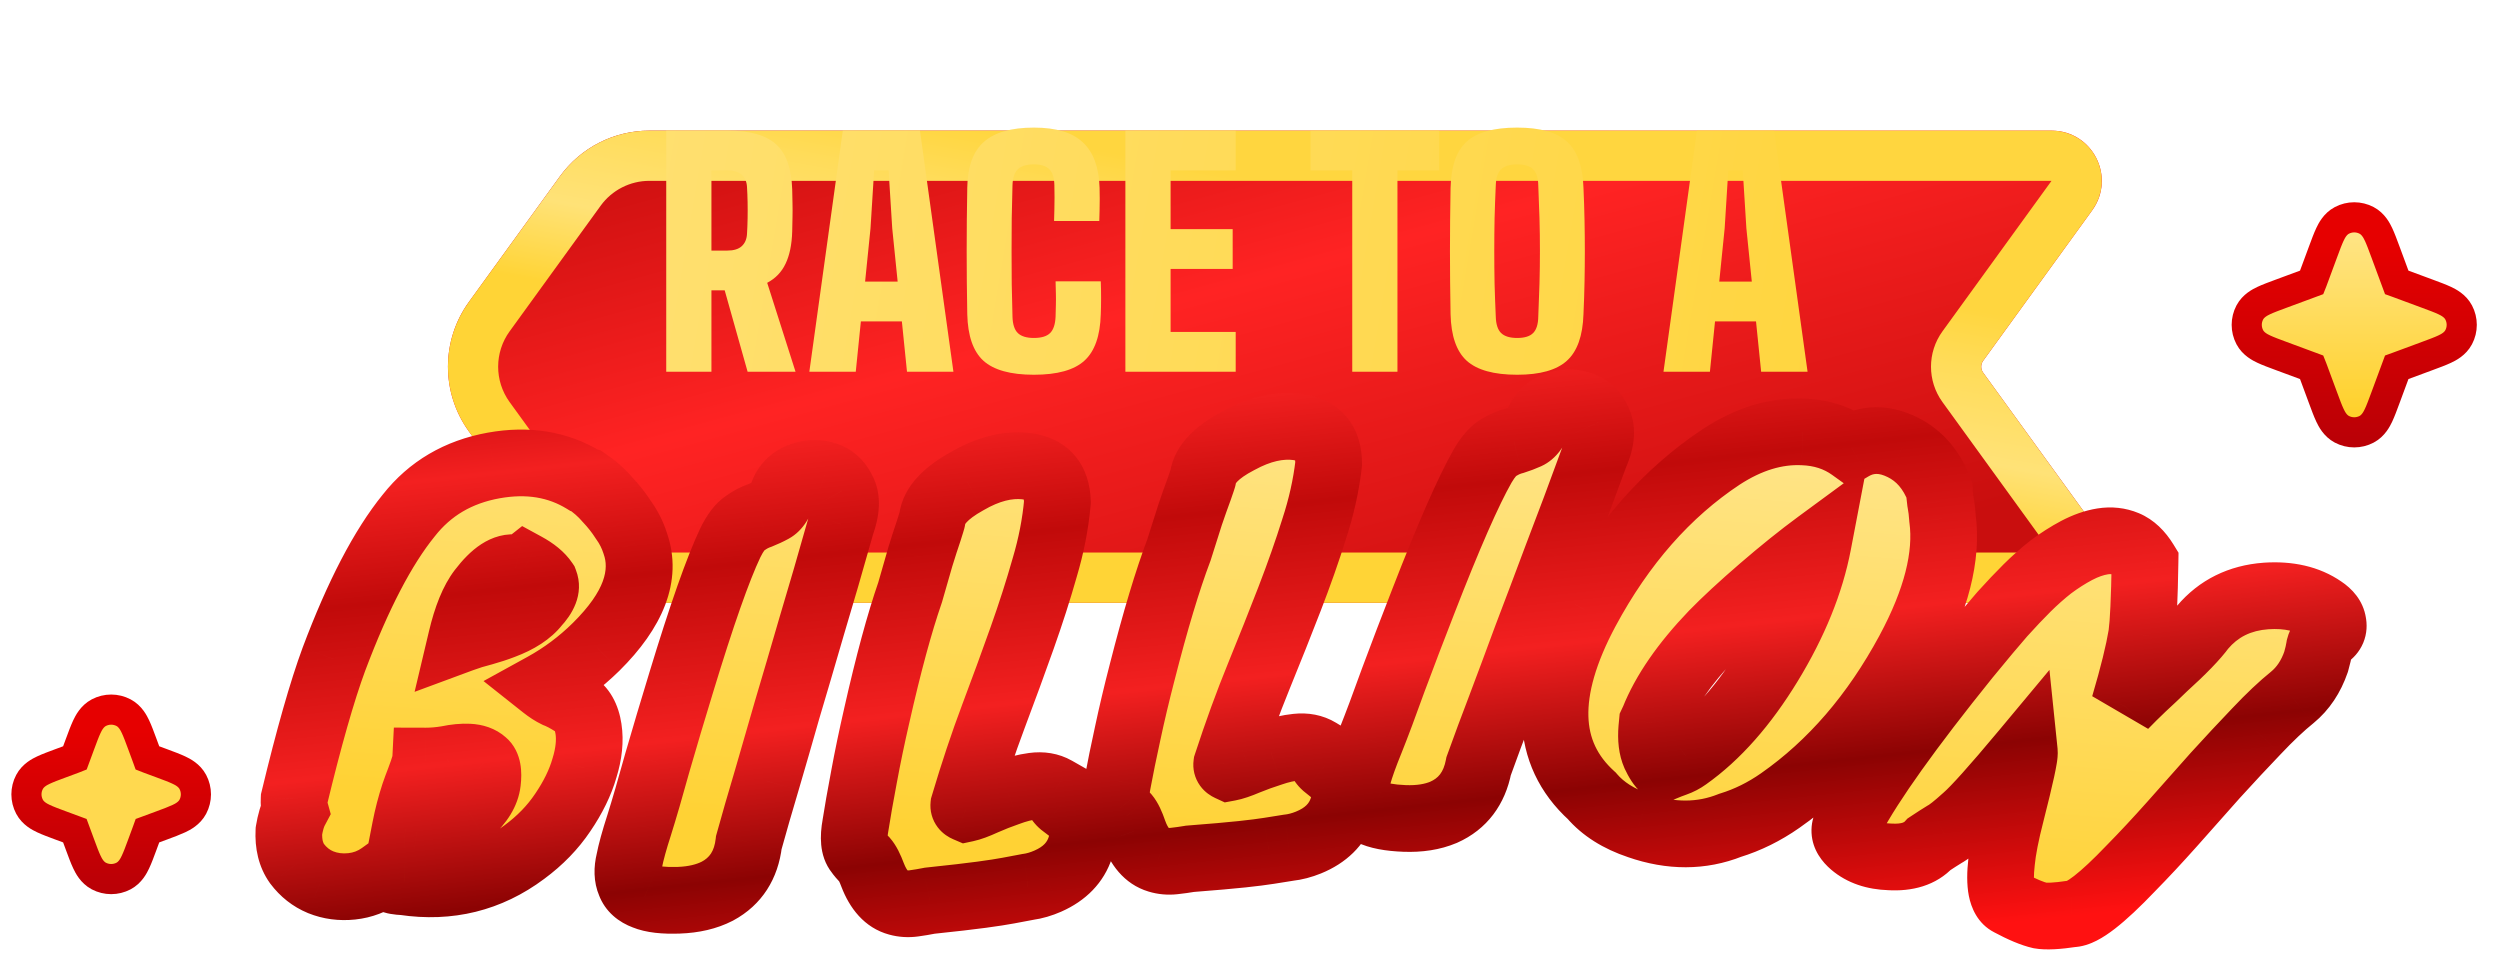
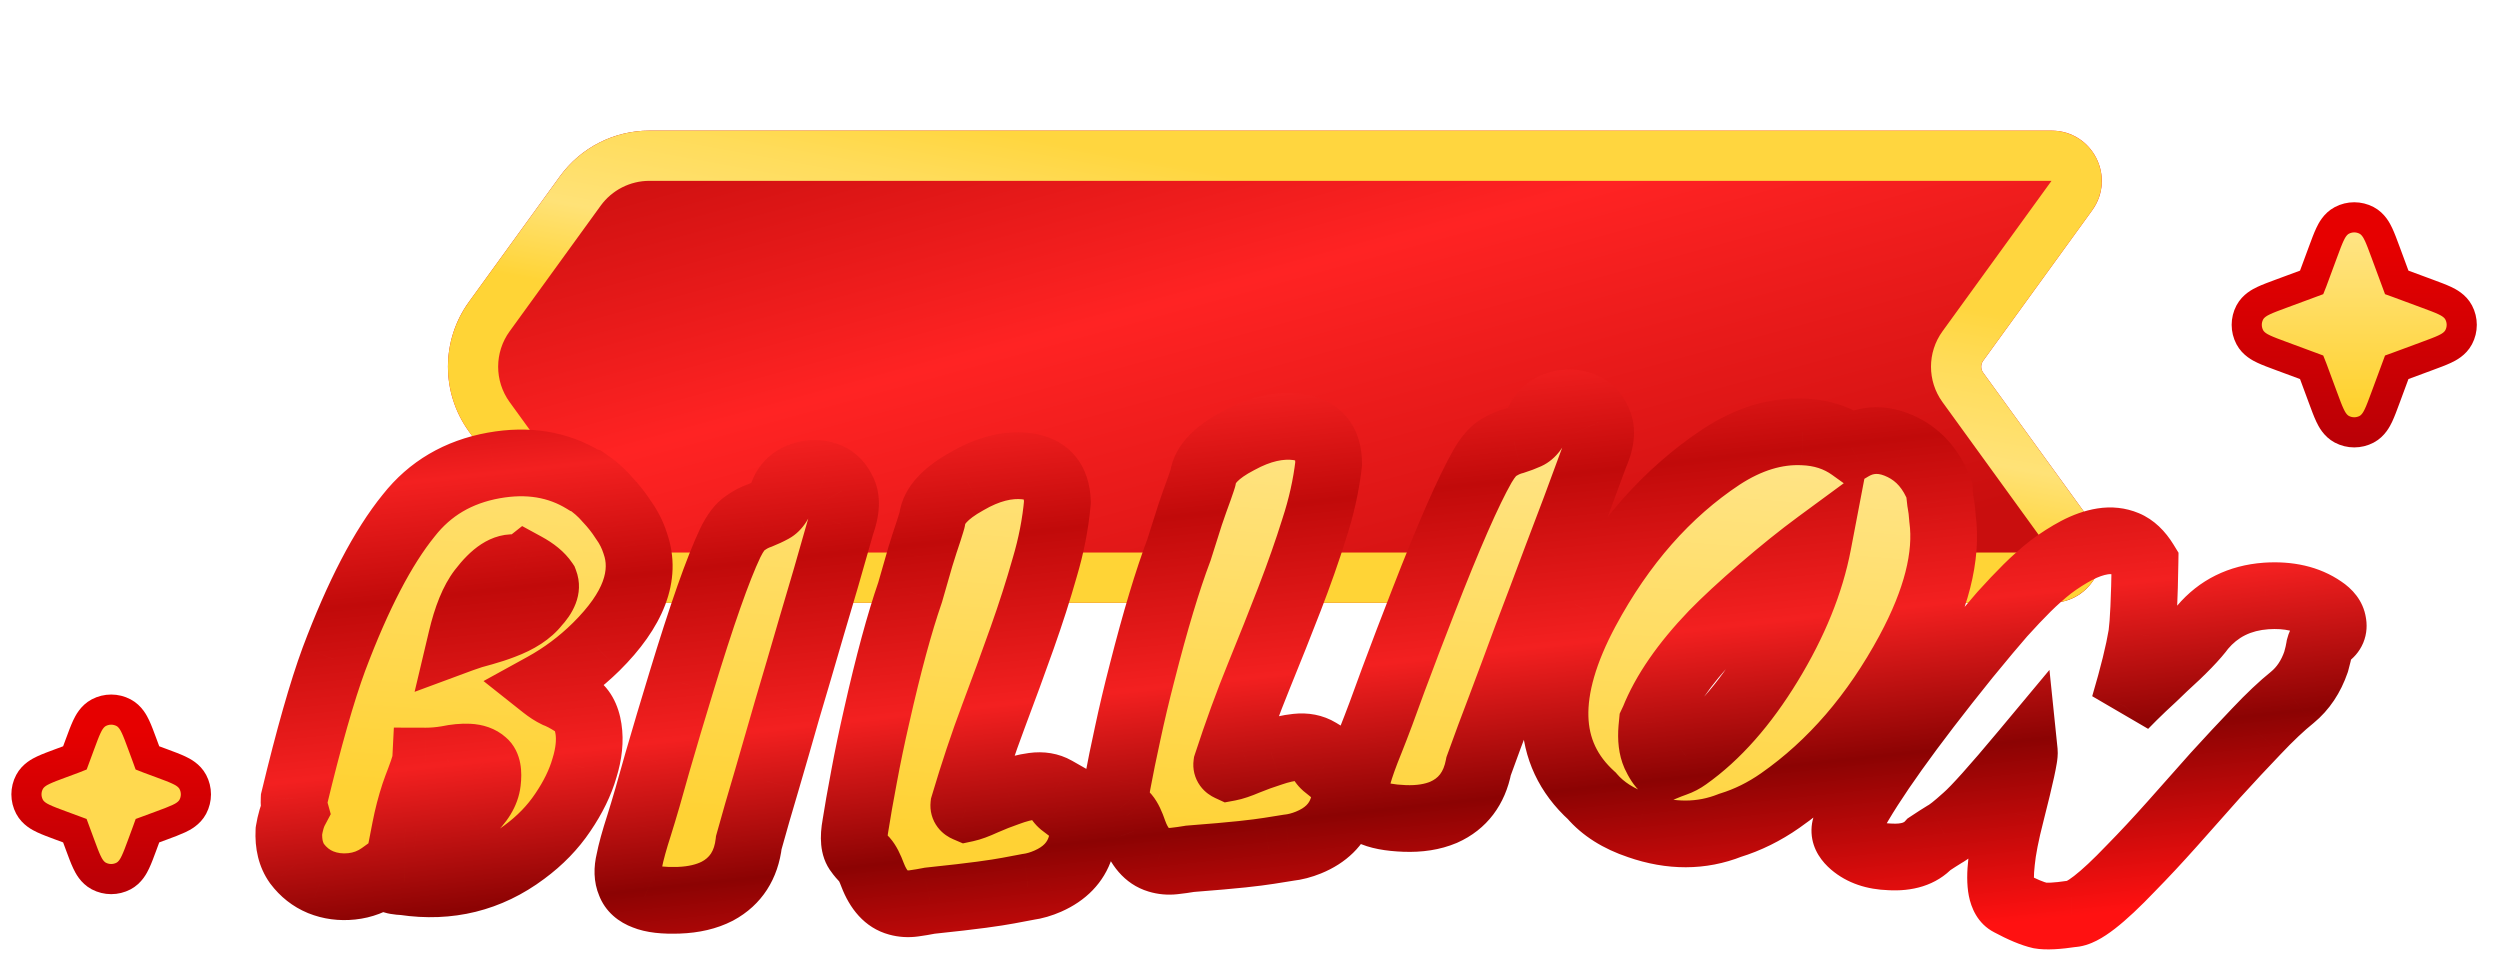
<svg xmlns="http://www.w3.org/2000/svg" width="197" height="76" viewBox="0 0 197 76" fill="none">
  <g filter="url(#filter0_di_4366_2905)">
    <path d="M44.124 3.598C45.762 1.338 48.384 0 51.176 0H161.66C164.892 0 166.762 3.664 164.865 6.281L156.271 18.14C156.071 18.417 156.071 18.792 156.271 19.069L164.865 30.927C166.761 33.544 164.892 37.208 161.66 37.208H51.176C48.384 37.208 45.762 35.87 44.124 33.61L36.953 23.714C34.744 20.666 34.744 16.543 36.953 13.494L44.124 3.598Z" fill="url(#paint0_linear_4366_2905)" />
    <path d="M51.176 1.979H161.66C163.276 1.979 164.211 3.811 163.262 5.12L154.669 16.978C153.966 17.948 153.966 19.26 154.669 20.23L163.262 32.089C164.211 33.397 163.276 35.229 161.66 35.229H51.176C49.019 35.229 46.992 34.195 45.727 32.449L38.556 22.553C36.849 20.197 36.849 17.011 38.556 14.656L45.727 4.76C46.992 3.013 49.019 1.979 51.176 1.979Z" stroke="url(#paint1_linear_4366_2905)" stroke-width="3.958" />
  </g>
  <g filter="url(#filter1_d_4366_2905)">
-     <path d="M52.499 28.5V9.5H57.32C59.093 9.5 60.372 9.86 61.156 10.581C61.947 11.293 62.371 12.477 62.426 14.131C62.442 14.575 62.45 14.963 62.45 15.295C62.458 15.627 62.458 15.96 62.45 16.293C62.45 16.625 62.442 17.013 62.426 17.456C62.395 18.485 62.22 19.328 61.904 19.986C61.595 20.643 61.112 21.145 60.455 21.494L62.688 28.5H58.911L57.106 22.087H56.061V28.5H52.499ZM56.061 18.953H57.32C57.819 18.953 58.195 18.838 58.448 18.608C58.701 18.378 58.84 18.058 58.864 17.646C58.888 17.258 58.903 16.855 58.911 16.435C58.919 16.008 58.919 15.584 58.911 15.164C58.903 14.737 58.888 14.329 58.864 13.941C58.84 13.522 58.701 13.201 58.448 12.979C58.195 12.75 57.819 12.635 57.32 12.635H56.061V18.953ZM63.776 28.5L66.412 9.5H72.492L75.129 28.5H71.471L71.067 24.534H67.837L67.434 28.5H63.776ZM68.17 21.399H70.735L70.307 17.195L70.022 12.635H68.882L68.597 17.195L68.17 21.399ZM81.47 28.738C79.633 28.738 78.307 28.369 77.492 27.633C76.684 26.897 76.261 25.674 76.221 23.964C76.205 23.077 76.193 22.226 76.185 21.411C76.177 20.595 76.174 19.792 76.174 19C76.174 18.2 76.177 17.389 76.185 16.566C76.193 15.742 76.205 14.883 76.221 13.989C76.245 12.35 76.676 11.155 77.515 10.402C78.362 9.643 79.681 9.262 81.47 9.262C83.219 9.262 84.506 9.65 85.329 10.426C86.16 11.202 86.6 12.398 86.647 14.012C86.655 14.274 86.659 14.559 86.659 14.867C86.659 15.168 86.655 15.473 86.647 15.782C86.639 16.083 86.632 16.364 86.624 16.625H83.061C83.069 16.332 83.077 16.027 83.085 15.711C83.093 15.386 83.097 15.065 83.097 14.749C83.097 14.424 83.093 14.115 83.085 13.822C83.077 13.229 82.946 12.805 82.693 12.552C82.44 12.291 82.032 12.16 81.47 12.16C80.892 12.16 80.468 12.291 80.199 12.552C79.938 12.805 79.799 13.229 79.784 13.822C79.76 14.693 79.74 15.56 79.724 16.423C79.716 17.286 79.712 18.145 79.712 19C79.712 19.855 79.716 20.71 79.724 21.565C79.74 22.42 79.76 23.283 79.784 24.154C79.799 24.755 79.938 25.187 80.199 25.448C80.468 25.709 80.892 25.84 81.47 25.84C82.064 25.84 82.491 25.709 82.752 25.448C83.014 25.187 83.156 24.755 83.18 24.154C83.196 23.813 83.204 23.501 83.204 23.216C83.212 22.931 83.212 22.642 83.204 22.349C83.204 22.056 83.196 21.731 83.18 21.375H86.742C86.758 21.755 86.766 22.186 86.766 22.669C86.766 23.152 86.758 23.584 86.742 23.964C86.695 25.674 86.263 26.897 85.448 27.633C84.64 28.369 83.314 28.738 81.47 28.738ZM88.68 28.5V9.5H97.373V12.635H92.243V17.266H97.135V20.401H92.243V25.365H97.373V28.5H88.68ZM106.557 28.5V12.635H103.267V9.5H113.408V12.635H110.119V28.5H106.557ZM119.553 28.738C117.717 28.738 116.391 28.369 115.575 27.633C114.768 26.897 114.344 25.674 114.305 23.964C114.289 23.069 114.277 22.214 114.269 21.399C114.261 20.583 114.257 19.78 114.257 18.988C114.257 18.197 114.261 17.393 114.269 16.578C114.277 15.754 114.289 14.899 114.305 14.012C114.344 12.31 114.768 11.095 115.575 10.367C116.391 9.631 117.717 9.262 119.553 9.262C121.358 9.262 122.665 9.631 123.472 10.367C124.287 11.095 124.723 12.31 124.778 14.012C124.818 14.907 124.846 15.766 124.861 16.589C124.877 17.405 124.885 18.212 124.885 19.012C124.885 19.803 124.877 20.607 124.861 21.422C124.846 22.23 124.818 23.077 124.778 23.964C124.723 25.674 124.287 26.897 123.472 27.633C122.665 28.369 121.358 28.738 119.553 28.738ZM119.553 25.84C120.139 25.84 120.559 25.709 120.812 25.448C121.073 25.187 121.208 24.755 121.216 24.154C121.255 23.283 121.287 22.42 121.311 21.565C121.335 20.702 121.346 19.843 121.346 18.988C121.346 18.133 121.335 17.274 121.311 16.411C121.287 15.548 121.255 14.685 121.216 13.822C121.208 13.229 121.073 12.805 120.812 12.552C120.559 12.291 120.139 12.16 119.553 12.16C118.975 12.16 118.552 12.291 118.283 12.552C118.021 12.805 117.883 13.229 117.867 13.822C117.827 14.685 117.796 15.548 117.772 16.411C117.756 17.274 117.748 18.133 117.748 18.988C117.748 19.843 117.756 20.702 117.772 21.565C117.796 22.42 117.827 23.283 117.867 24.154C117.883 24.755 118.021 25.187 118.283 25.448C118.552 25.709 118.975 25.84 119.553 25.84ZM131.083 28.5L133.719 9.5H139.799L142.436 28.5H138.778L138.374 24.534H135.144L134.741 28.5H131.083ZM135.477 21.399H138.042L137.614 17.195L137.329 12.635H136.189L135.904 17.195L135.477 21.399Z" fill="url(#paint2_linear_4366_2905)" />
-   </g>
+     </g>
  <path d="M11.584 59.625L11.221 58.643L11.203 58.595C11.011 58.074 10.84 57.612 10.676 57.264C10.53 56.956 10.265 56.439 9.736 56.159C9.126 55.837 8.396 55.837 7.786 56.159C7.258 56.439 6.992 56.956 6.846 57.264C6.682 57.612 6.511 58.074 6.319 58.595C6.313 58.611 6.307 58.627 6.301 58.643L5.938 59.625C5.922 59.667 5.909 59.701 5.898 59.731C5.868 59.743 5.833 59.756 5.791 59.771L4.81 60.134C4.794 60.14 4.777 60.146 4.761 60.152C4.241 60.345 3.779 60.516 3.431 60.68C3.122 60.825 2.606 61.091 2.326 61.62C2.003 62.23 2.003 62.959 2.326 63.569C2.606 64.098 3.122 64.364 3.431 64.509C3.779 64.673 4.241 64.844 4.761 65.037L4.81 65.055L5.791 65.418C5.833 65.433 5.868 65.446 5.898 65.457C5.909 65.487 5.922 65.522 5.938 65.564L6.301 66.546L6.319 66.594C6.511 67.115 6.682 67.577 6.846 67.924C6.992 68.233 7.258 68.75 7.786 69.03C8.396 69.352 9.126 69.352 9.736 69.03C10.265 68.75 10.53 68.233 10.676 67.924C10.84 67.577 11.011 67.115 11.203 66.594L11.221 66.546L11.584 65.564C11.6 65.522 11.613 65.487 11.624 65.457C11.654 65.446 11.689 65.433 11.731 65.418L12.713 65.055L12.761 65.037C13.281 64.844 13.743 64.673 14.091 64.509C14.4 64.364 14.917 64.098 15.196 63.569C15.519 62.959 15.519 62.23 15.196 61.62C14.917 61.091 14.4 60.825 14.091 60.68C13.743 60.516 13.281 60.345 12.761 60.152L12.713 60.134L11.731 59.771C11.689 59.756 11.654 59.743 11.624 59.731C11.613 59.701 11.6 59.667 11.584 59.625Z" fill="#FFD94F" stroke="url(#paint3_linear_4366_2905)" stroke-width="2.375" />
  <path d="M188.822 22.143L187.974 19.851L187.956 19.803C187.763 19.282 187.593 18.821 187.429 18.473C187.283 18.164 187.017 17.647 186.489 17.368C185.879 17.045 185.149 17.045 184.539 17.368C184.01 17.647 183.745 18.164 183.599 18.473C183.435 18.821 183.264 19.282 183.072 19.803C183.066 19.819 183.06 19.835 183.054 19.851L182.206 22.143C182.19 22.185 182.178 22.22 182.166 22.25C182.136 22.261 182.102 22.274 182.059 22.289L179.768 23.137L179.72 23.155C179.199 23.348 178.737 23.518 178.389 23.682C178.081 23.828 177.564 24.094 177.284 24.622C176.962 25.232 176.962 25.962 177.284 26.572C177.564 27.101 178.081 27.367 178.389 27.512C178.737 27.676 179.199 27.847 179.72 28.039L179.768 28.057L182.059 28.905C182.102 28.921 182.136 28.934 182.166 28.945C182.178 28.975 182.19 29.009 182.206 29.052L183.054 31.343L183.072 31.391C183.264 31.912 183.435 32.374 183.599 32.722C183.745 33.03 184.01 33.547 184.539 33.827C185.149 34.149 185.879 34.149 186.489 33.827C187.017 33.547 187.283 33.03 187.429 32.722C187.593 32.374 187.763 31.912 187.956 31.391L187.974 31.343L188.822 29.052C188.837 29.009 188.85 28.975 188.861 28.945C188.892 28.934 188.926 28.921 188.968 28.905L191.26 28.057L191.308 28.039C191.829 27.847 192.29 27.676 192.638 27.512C192.947 27.367 193.464 27.101 193.743 26.572C194.066 25.962 194.066 25.232 193.743 24.622C193.464 24.094 192.947 23.828 192.638 23.682C192.29 23.518 191.829 23.348 191.308 23.155L191.26 23.137L188.968 22.289C188.926 22.274 188.892 22.261 188.861 22.25C188.85 22.22 188.837 22.185 188.822 22.143Z" fill="url(#paint4_linear_4366_2905)" stroke="url(#paint5_linear_4366_2905)" stroke-width="2.375" />
  <g filter="url(#filter2_d_4366_2905)">
    <mask id="path-6-outside-1_4366_2905" maskUnits="userSpaceOnUse" x="17.645" y="-3.721" width="171.451" height="115.055" fill="black">
      <rect fill="white" x="17.645" y="-3.721" width="171.451" height="115.055" />
      <path d="M46.029 34.678L46.188 34.726C46.838 35.163 47.392 35.648 47.849 36.182C48.334 36.691 48.764 37.237 49.138 37.821C49.54 38.379 49.846 38.986 50.055 39.642C50.95 42.162 49.925 44.881 46.98 47.799C45.735 49.027 44.352 50.06 42.83 50.898C43.192 51.185 43.531 51.404 43.846 51.554C44.189 51.679 44.66 51.931 45.26 52.311C45.861 52.664 46.231 53.315 46.372 54.264C46.514 55.185 46.408 56.216 46.055 57.355C45.728 58.495 45.158 59.663 44.345 60.859C43.559 62.03 42.552 63.069 41.323 63.975C38.527 66.066 35.368 66.849 31.844 66.321C31.334 66.295 31.014 66.239 30.884 66.151C30.754 66.064 30.65 65.992 30.572 65.934C30.494 65.876 30.322 65.827 30.055 65.787C29.357 66.29 28.576 66.587 27.71 66.677C26.845 66.768 26.03 66.66 25.266 66.352C24.528 66.046 23.907 65.558 23.403 64.886C22.926 64.217 22.713 63.359 22.766 62.312C22.882 61.619 23.044 61.076 23.252 60.683C23.183 60.437 23.158 60.14 23.176 59.791C24.333 54.981 25.379 51.308 26.314 48.773C28.209 43.731 30.175 39.957 32.211 37.451C33.878 35.329 36.11 34.016 38.906 33.512C41.593 33.029 43.967 33.417 46.029 34.678ZM32.095 62.138C32.421 62.073 32.69 62.073 32.902 62.138C33.142 62.177 33.425 62.178 33.749 62.14C34.531 62.099 35.602 61.669 36.962 60.85C37.835 60.06 38.319 59.264 38.413 58.462C38.508 57.66 38.413 57.144 38.128 56.914C37.845 56.658 37.449 56.517 36.939 56.491C36.456 56.467 35.902 56.52 35.277 56.649C34.68 56.754 34.099 56.805 33.534 56.804L33.53 56.884C33.369 57.414 33.211 57.877 33.057 58.272C32.902 58.668 32.762 59.051 32.636 59.421C32.35 60.294 32.116 61.197 31.934 62.129L32.095 62.138ZM40.636 41.588C39.837 41.44 38.933 42.026 37.925 43.347C37.292 44.176 36.77 45.454 36.36 47.182C36.935 46.969 37.496 46.795 38.04 46.662C38.613 46.502 39.147 46.327 39.64 46.137C40.847 45.687 41.723 45.112 42.269 44.414C42.895 43.746 43.112 43.165 42.922 42.671C42.622 42.226 42.118 41.81 41.411 41.425C41.187 41.602 40.929 41.656 40.636 41.588Z" />
      <path d="M66.289 38.157C65.455 41.117 64.678 43.793 63.958 46.184C63.265 48.575 62.618 50.776 62.019 52.786C61.446 54.796 60.909 56.657 60.406 58.369C59.902 60.054 59.437 61.67 59.008 63.218C58.804 64.999 57.977 66.279 56.526 67.057C55.682 67.491 54.669 67.729 53.487 67.772C52.306 67.814 51.416 67.712 50.815 67.465C50.216 67.245 49.827 66.896 49.648 66.419C49.443 65.942 49.422 65.365 49.586 64.687C49.722 63.983 49.983 63.033 50.37 61.836C50.756 60.612 51.234 58.969 51.805 56.905C52.402 54.841 53.026 52.748 53.675 50.628C55.285 45.328 56.577 41.652 57.551 39.601C57.926 38.835 58.311 38.324 58.705 38.067C59.098 37.784 59.481 37.582 59.853 37.462C60.224 37.314 60.567 37.153 60.884 36.981C61.2 36.808 61.467 36.395 61.686 35.742C61.931 35.088 62.385 34.628 63.047 34.362C63.736 34.095 64.38 34.059 64.979 34.252C65.603 34.418 66.075 34.831 66.394 35.491C66.74 36.124 66.705 37.013 66.289 38.157Z" />
      <path d="M82.57 66.264C82.033 66.5 81.511 66.652 81.005 66.72C80.503 66.815 79.988 66.912 79.459 67.011C78.957 67.106 78.253 67.215 77.348 67.338C76.443 67.46 75.081 67.617 73.264 67.809C72.842 67.893 72.417 67.964 71.992 68.022C71.566 68.08 71.155 68.054 70.761 67.945C69.889 67.71 69.222 66.987 68.76 65.776C68.547 65.208 68.345 64.815 68.153 64.597C67.934 64.383 67.757 64.177 67.622 63.978C67.298 63.588 67.229 62.879 67.415 61.851C67.574 60.826 67.796 59.563 68.081 58.06C68.362 56.531 68.699 54.913 69.091 53.206C70.006 49.152 70.883 45.915 71.721 43.498C72.037 42.425 72.304 41.494 72.522 40.705C72.767 39.913 72.987 39.233 73.181 38.664C73.372 38.069 73.465 37.758 73.461 37.732C73.591 36.684 74.5 35.693 76.19 34.76C77.823 33.807 79.369 33.408 80.826 33.563C82.451 33.749 83.284 34.694 83.325 36.396C83.175 38.097 82.84 39.824 82.318 41.575C81.823 43.323 81.232 45.165 80.545 47.101C79.858 49.038 79.106 51.091 78.289 53.262C77.471 55.433 76.69 57.776 75.946 60.289C75.934 60.399 76 60.485 76.144 60.547C76.486 60.474 76.951 60.302 77.538 60.033C78.152 59.76 78.782 59.512 79.43 59.289C80.1 59.035 80.768 58.864 81.434 58.773C82.1 58.683 82.682 58.781 83.181 59.066C83.22 59.548 83.392 59.918 83.698 60.175C84 60.405 84.302 60.635 84.604 60.865C85.364 61.467 85.541 62.379 85.137 63.599C84.756 64.789 83.9 65.678 82.57 66.264Z" />
      <path d="M103.119 63.219C102.575 63.44 102.05 63.577 101.542 63.632C101.038 63.713 100.52 63.795 99.988 63.88C99.484 63.961 98.777 64.05 97.869 64.148C96.961 64.245 95.596 64.365 93.774 64.506C93.349 64.579 92.923 64.638 92.496 64.684C92.069 64.73 91.659 64.693 91.268 64.573C90.403 64.314 89.756 63.573 89.327 62.349C89.131 61.776 88.939 61.378 88.753 61.154C88.541 60.934 88.369 60.723 88.24 60.521C87.927 60.122 87.877 59.411 88.092 58.389C88.279 57.369 88.536 56.112 88.862 54.618C89.185 53.097 89.567 51.489 90.006 49.794C91.033 45.766 91.998 42.555 92.903 40.161C93.248 39.098 93.541 38.175 93.781 37.392C94.048 36.607 94.287 35.933 94.496 35.37C94.703 34.781 94.805 34.472 94.802 34.446C94.96 33.402 95.897 32.437 97.612 31.55C99.271 30.643 100.827 30.287 102.28 30.482C103.899 30.713 104.705 31.681 104.699 33.383C104.502 35.08 104.119 36.796 103.549 38.532C103.006 40.266 102.364 42.091 101.624 44.008C100.884 45.924 100.076 47.956 99.199 50.104C98.321 52.252 97.476 54.571 96.663 57.063C96.648 57.173 96.711 57.261 96.853 57.326C97.198 57.262 97.667 57.104 98.261 56.851C98.882 56.595 99.519 56.365 100.173 56.16C100.85 55.925 101.523 55.771 102.19 55.7C102.858 55.628 103.438 55.742 103.929 56.04C103.954 56.524 104.116 56.898 104.414 57.163C104.71 57.402 105.006 57.64 105.302 57.879C106.044 58.501 106.196 59.417 105.759 60.626C105.345 61.805 104.465 62.669 103.119 63.219Z" />
      <path d="M125.662 32.757C124.608 35.646 123.632 38.256 122.734 40.587C121.863 42.918 121.053 45.064 120.304 47.025C119.582 48.986 118.906 50.801 118.276 52.47C117.647 54.112 117.061 55.689 116.518 57.2C116.18 58.961 115.259 60.175 113.754 60.842C112.879 61.211 111.851 61.372 110.67 61.326C109.489 61.28 108.609 61.111 108.028 60.819C107.447 60.555 107.086 60.178 106.944 59.688C106.775 59.197 106.797 58.62 107.011 57.957C107.2 57.265 107.532 56.337 108.008 55.173C108.485 53.982 109.085 52.379 109.809 50.364C110.56 48.35 111.339 46.31 112.146 44.245C114.149 39.081 115.714 35.513 116.84 33.541C117.272 32.805 117.694 32.324 118.106 32.098C118.519 31.845 118.916 31.673 119.296 31.58C119.677 31.46 120.032 31.327 120.36 31.178C120.689 31.03 120.986 30.638 121.253 30.003C121.547 29.37 122.034 28.945 122.714 28.73C123.422 28.515 124.067 28.527 124.649 28.765C125.259 28.977 125.698 29.425 125.967 30.107C126.264 30.764 126.162 31.647 125.662 32.757Z" />
-       <path d="M135.645 32.826C137.798 31.423 139.936 30.77 142.058 30.865C143.524 30.915 144.802 31.331 145.893 32.113C147.134 31.374 148.477 31.362 149.923 32.076C151.246 32.728 152.213 33.852 152.824 35.448C152.825 35.643 152.852 35.944 152.905 36.35C152.984 36.763 153.039 37.211 153.071 37.694C153.465 40.652 152.579 44.142 150.413 48.165C147.723 53.157 144.344 57.075 140.277 59.92C139.026 60.796 137.713 61.444 136.338 61.866C134.075 62.764 131.673 62.771 129.131 61.887C127.55 61.358 126.318 60.578 125.436 59.548C121.723 56.185 121.574 51.315 124.99 44.937C127.805 39.702 131.356 35.665 135.645 32.826ZM130.307 53.553L130.203 53.774L130.16 54.223C130.09 55.068 130.173 55.762 130.411 56.303C130.657 56.819 130.881 57.161 131.085 57.33C131.402 57.196 131.715 57.075 132.025 56.967C132.334 56.859 132.629 56.705 132.909 56.504C135.279 54.828 137.451 52.37 139.424 49.13C141.398 45.89 142.677 42.734 143.264 39.662C141.891 40.67 140.412 41.859 138.827 43.226C137.241 44.593 135.958 45.781 134.976 46.788C132.723 49.14 131.167 51.394 130.307 53.553Z" />
-       <path d="M154.988 48.556C156.179 47.104 157.11 45.994 157.781 45.226C158.487 44.444 159.14 43.757 159.738 43.163C160.336 42.569 160.961 42.015 161.613 41.501C162.29 40.998 162.965 40.568 163.64 40.209C164.349 39.837 165.032 39.598 165.687 39.494C166.342 39.39 166.955 39.457 167.525 39.696C168.094 39.935 168.596 40.407 169.028 41.112C168.982 44.005 168.893 45.92 168.764 46.855C168.542 48.219 168.083 50.08 167.386 52.439C167.848 51.962 168.345 51.471 168.877 50.966C169.444 50.446 169.999 49.921 170.541 49.391C171.994 48.078 172.996 47.041 173.548 46.282C174.819 44.775 176.491 43.947 178.564 43.796C180.362 43.675 181.849 44.021 183.023 44.833C183.502 45.15 183.773 45.511 183.836 45.916C183.924 46.332 183.784 46.666 183.416 46.92C183.072 47.184 182.858 47.487 182.773 47.83C182.722 48.158 182.634 48.544 182.507 48.986C182.104 50.157 181.48 51.09 180.636 51.784C179.802 52.454 178.862 53.342 177.816 54.448C176.781 55.529 175.697 56.691 174.564 57.935C173.456 59.19 172.326 60.464 171.172 61.757C170.019 63.051 168.935 64.213 167.921 65.245C165.637 67.637 164.086 68.837 163.267 68.844C162.087 69.019 161.253 69.063 160.766 68.976C160.154 68.836 159.349 68.499 158.35 67.964C157.726 67.644 157.516 66.581 157.72 64.773C157.811 63.792 158.066 62.486 158.487 60.856C159.211 58.014 159.556 56.426 159.522 56.091C157.181 58.897 155.624 60.633 154.85 61.299C154.101 61.976 153.558 62.403 153.22 62.583C152.908 62.772 152.51 63.028 152.026 63.349C151.33 64.106 150.287 64.441 148.896 64.354C147.689 64.314 146.722 63.982 145.994 63.356C145.201 62.675 145.167 61.991 145.892 61.304C147.41 58.445 150.442 54.196 154.988 48.556Z" />
    </mask>
    <path d="M46.029 34.678L46.188 34.726C46.838 35.163 47.392 35.648 47.849 36.182C48.334 36.691 48.764 37.237 49.138 37.821C49.54 38.379 49.846 38.986 50.055 39.642C50.95 42.162 49.925 44.881 46.98 47.799C45.735 49.027 44.352 50.06 42.83 50.898C43.192 51.185 43.531 51.404 43.846 51.554C44.189 51.679 44.66 51.931 45.26 52.311C45.861 52.664 46.231 53.315 46.372 54.264C46.514 55.185 46.408 56.216 46.055 57.355C45.728 58.495 45.158 59.663 44.345 60.859C43.559 62.03 42.552 63.069 41.323 63.975C38.527 66.066 35.368 66.849 31.844 66.321C31.334 66.295 31.014 66.239 30.884 66.151C30.754 66.064 30.65 65.992 30.572 65.934C30.494 65.876 30.322 65.827 30.055 65.787C29.357 66.29 28.576 66.587 27.71 66.677C26.845 66.768 26.03 66.66 25.266 66.352C24.528 66.046 23.907 65.558 23.403 64.886C22.926 64.217 22.713 63.359 22.766 62.312C22.882 61.619 23.044 61.076 23.252 60.683C23.183 60.437 23.158 60.14 23.176 59.791C24.333 54.981 25.379 51.308 26.314 48.773C28.209 43.731 30.175 39.957 32.211 37.451C33.878 35.329 36.11 34.016 38.906 33.512C41.593 33.029 43.967 33.417 46.029 34.678ZM32.095 62.138C32.421 62.073 32.69 62.073 32.902 62.138C33.142 62.177 33.425 62.178 33.749 62.14C34.531 62.099 35.602 61.669 36.962 60.85C37.835 60.06 38.319 59.264 38.413 58.462C38.508 57.66 38.413 57.144 38.128 56.914C37.845 56.658 37.449 56.517 36.939 56.491C36.456 56.467 35.902 56.52 35.277 56.649C34.68 56.754 34.099 56.805 33.534 56.804L33.53 56.884C33.369 57.414 33.211 57.877 33.057 58.272C32.902 58.668 32.762 59.051 32.636 59.421C32.35 60.294 32.116 61.197 31.934 62.129L32.095 62.138ZM40.636 41.588C39.837 41.44 38.933 42.026 37.925 43.347C37.292 44.176 36.77 45.454 36.36 47.182C36.935 46.969 37.496 46.795 38.04 46.662C38.613 46.502 39.147 46.327 39.64 46.137C40.847 45.687 41.723 45.112 42.269 44.414C42.895 43.746 43.112 43.165 42.922 42.671C42.622 42.226 42.118 41.81 41.411 41.425C41.187 41.602 40.929 41.656 40.636 41.588Z" fill="url(#paint6_linear_4366_2905)" />
    <path d="M66.289 38.157C65.455 41.117 64.678 43.793 63.958 46.184C63.265 48.575 62.618 50.776 62.019 52.786C61.446 54.796 60.909 56.657 60.406 58.369C59.902 60.054 59.437 61.67 59.008 63.218C58.804 64.999 57.977 66.279 56.526 67.057C55.682 67.491 54.669 67.729 53.487 67.772C52.306 67.814 51.416 67.712 50.815 67.465C50.216 67.245 49.827 66.896 49.648 66.419C49.443 65.942 49.422 65.365 49.586 64.687C49.722 63.983 49.983 63.033 50.37 61.836C50.756 60.612 51.234 58.969 51.805 56.905C52.402 54.841 53.026 52.748 53.675 50.628C55.285 45.328 56.577 41.652 57.551 39.601C57.926 38.835 58.311 38.324 58.705 38.067C59.098 37.784 59.481 37.582 59.853 37.462C60.224 37.314 60.567 37.153 60.884 36.981C61.2 36.808 61.467 36.395 61.686 35.742C61.931 35.088 62.385 34.628 63.047 34.362C63.736 34.095 64.38 34.059 64.979 34.252C65.603 34.418 66.075 34.831 66.394 35.491C66.74 36.124 66.705 37.013 66.289 38.157Z" fill="url(#paint7_linear_4366_2905)" />
    <path d="M82.57 66.264C82.033 66.5 81.511 66.652 81.005 66.72C80.503 66.815 79.988 66.912 79.459 67.011C78.957 67.106 78.253 67.215 77.348 67.338C76.443 67.46 75.081 67.617 73.264 67.809C72.842 67.893 72.417 67.964 71.992 68.022C71.566 68.08 71.155 68.054 70.761 67.945C69.889 67.71 69.222 66.987 68.76 65.776C68.547 65.208 68.345 64.815 68.153 64.597C67.934 64.383 67.757 64.177 67.622 63.978C67.298 63.588 67.229 62.879 67.415 61.851C67.574 60.826 67.796 59.563 68.081 58.06C68.362 56.531 68.699 54.913 69.091 53.206C70.006 49.152 70.883 45.915 71.721 43.498C72.037 42.425 72.304 41.494 72.522 40.705C72.767 39.913 72.987 39.233 73.181 38.664C73.372 38.069 73.465 37.758 73.461 37.732C73.591 36.684 74.5 35.693 76.19 34.76C77.823 33.807 79.369 33.408 80.826 33.563C82.451 33.749 83.284 34.694 83.325 36.396C83.175 38.097 82.84 39.824 82.318 41.575C81.823 43.323 81.232 45.165 80.545 47.101C79.858 49.038 79.106 51.091 78.289 53.262C77.471 55.433 76.69 57.776 75.946 60.289C75.934 60.399 76 60.485 76.144 60.547C76.486 60.474 76.951 60.302 77.538 60.033C78.152 59.76 78.782 59.512 79.43 59.289C80.1 59.035 80.768 58.864 81.434 58.773C82.1 58.683 82.682 58.781 83.181 59.066C83.22 59.548 83.392 59.918 83.698 60.175C84 60.405 84.302 60.635 84.604 60.865C85.364 61.467 85.541 62.379 85.137 63.599C84.756 64.789 83.9 65.678 82.57 66.264Z" fill="url(#paint8_linear_4366_2905)" />
    <path d="M103.119 63.219C102.575 63.44 102.05 63.577 101.542 63.632C101.038 63.713 100.52 63.795 99.988 63.88C99.484 63.961 98.777 64.05 97.869 64.148C96.961 64.245 95.596 64.365 93.774 64.506C93.349 64.579 92.923 64.638 92.496 64.684C92.069 64.73 91.659 64.693 91.268 64.573C90.403 64.314 89.756 63.573 89.327 62.349C89.131 61.776 88.939 61.378 88.753 61.154C88.541 60.934 88.369 60.723 88.24 60.521C87.927 60.122 87.877 59.411 88.092 58.389C88.279 57.369 88.536 56.112 88.862 54.618C89.185 53.097 89.567 51.489 90.006 49.794C91.033 45.766 91.998 42.555 92.903 40.161C93.248 39.098 93.541 38.175 93.781 37.392C94.048 36.607 94.287 35.933 94.496 35.37C94.703 34.781 94.805 34.472 94.802 34.446C94.96 33.402 95.897 32.437 97.612 31.55C99.271 30.643 100.827 30.287 102.28 30.482C103.899 30.713 104.705 31.681 104.699 33.383C104.502 35.08 104.119 36.796 103.549 38.532C103.006 40.266 102.364 42.091 101.624 44.008C100.884 45.924 100.076 47.956 99.199 50.104C98.321 52.252 97.476 54.571 96.663 57.063C96.648 57.173 96.711 57.261 96.853 57.326C97.198 57.262 97.667 57.104 98.261 56.851C98.882 56.595 99.519 56.365 100.173 56.16C100.85 55.925 101.523 55.771 102.19 55.7C102.858 55.628 103.438 55.742 103.929 56.04C103.954 56.524 104.116 56.898 104.414 57.163C104.71 57.402 105.006 57.64 105.302 57.879C106.044 58.501 106.196 59.417 105.759 60.626C105.345 61.805 104.465 62.669 103.119 63.219Z" fill="url(#paint9_linear_4366_2905)" />
    <path d="M125.662 32.757C124.608 35.646 123.632 38.256 122.734 40.587C121.863 42.918 121.053 45.064 120.304 47.025C119.582 48.986 118.906 50.801 118.276 52.47C117.647 54.112 117.061 55.689 116.518 57.2C116.18 58.961 115.259 60.175 113.754 60.842C112.879 61.211 111.851 61.372 110.67 61.326C109.489 61.28 108.609 61.111 108.028 60.819C107.447 60.555 107.086 60.178 106.944 59.688C106.775 59.197 106.797 58.62 107.011 57.957C107.2 57.265 107.532 56.337 108.008 55.173C108.485 53.982 109.085 52.379 109.809 50.364C110.56 48.35 111.339 46.31 112.146 44.245C114.149 39.081 115.714 35.513 116.84 33.541C117.272 32.805 117.694 32.324 118.106 32.098C118.519 31.845 118.916 31.673 119.296 31.58C119.677 31.46 120.032 31.327 120.36 31.178C120.689 31.03 120.986 30.638 121.253 30.003C121.547 29.37 122.034 28.945 122.714 28.73C123.422 28.515 124.067 28.527 124.649 28.765C125.259 28.977 125.698 29.425 125.967 30.107C126.264 30.764 126.162 31.647 125.662 32.757Z" fill="url(#paint10_linear_4366_2905)" />
    <path d="M135.645 32.826C137.798 31.423 139.936 30.77 142.058 30.865C143.524 30.915 144.802 31.331 145.893 32.113C147.134 31.374 148.477 31.362 149.923 32.076C151.246 32.728 152.213 33.852 152.824 35.448C152.825 35.643 152.852 35.944 152.905 36.35C152.984 36.763 153.039 37.211 153.071 37.694C153.465 40.652 152.579 44.142 150.413 48.165C147.723 53.157 144.344 57.075 140.277 59.92C139.026 60.796 137.713 61.444 136.338 61.866C134.075 62.764 131.673 62.771 129.131 61.887C127.55 61.358 126.318 60.578 125.436 59.548C121.723 56.185 121.574 51.315 124.99 44.937C127.805 39.702 131.356 35.665 135.645 32.826ZM130.307 53.553L130.203 53.774L130.16 54.223C130.09 55.068 130.173 55.762 130.411 56.303C130.657 56.819 130.881 57.161 131.085 57.33C131.402 57.196 131.715 57.075 132.025 56.967C132.334 56.859 132.629 56.705 132.909 56.504C135.279 54.828 137.451 52.37 139.424 49.13C141.398 45.89 142.677 42.734 143.264 39.662C141.891 40.67 140.412 41.859 138.827 43.226C137.241 44.593 135.958 45.781 134.976 46.788C132.723 49.14 131.167 51.394 130.307 53.553Z" fill="url(#paint11_linear_4366_2905)" />
-     <path d="M154.988 48.556C156.179 47.104 157.11 45.994 157.781 45.226C158.487 44.444 159.14 43.757 159.738 43.163C160.336 42.569 160.961 42.015 161.613 41.501C162.29 40.998 162.965 40.568 163.64 40.209C164.349 39.837 165.032 39.598 165.687 39.494C166.342 39.39 166.955 39.457 167.525 39.696C168.094 39.935 168.596 40.407 169.028 41.112C168.982 44.005 168.893 45.92 168.764 46.855C168.542 48.219 168.083 50.08 167.386 52.439C167.848 51.962 168.345 51.471 168.877 50.966C169.444 50.446 169.999 49.921 170.541 49.391C171.994 48.078 172.996 47.041 173.548 46.282C174.819 44.775 176.491 43.947 178.564 43.796C180.362 43.675 181.849 44.021 183.023 44.833C183.502 45.15 183.773 45.511 183.836 45.916C183.924 46.332 183.784 46.666 183.416 46.92C183.072 47.184 182.858 47.487 182.773 47.83C182.722 48.158 182.634 48.544 182.507 48.986C182.104 50.157 181.48 51.09 180.636 51.784C179.802 52.454 178.862 53.342 177.816 54.448C176.781 55.529 175.697 56.691 174.564 57.935C173.456 59.19 172.326 60.464 171.172 61.757C170.019 63.051 168.935 64.213 167.921 65.245C165.637 67.637 164.086 68.837 163.267 68.844C162.087 69.019 161.253 69.063 160.766 68.976C160.154 68.836 159.349 68.499 158.35 67.964C157.726 67.644 157.516 66.581 157.72 64.773C157.811 63.792 158.066 62.486 158.487 60.856C159.211 58.014 159.556 56.426 159.522 56.091C157.181 58.897 155.624 60.633 154.85 61.299C154.101 61.976 153.558 62.403 153.22 62.583C152.908 62.772 152.51 63.028 152.026 63.349C151.33 64.106 150.287 64.441 148.896 64.354C147.689 64.314 146.722 63.982 145.994 63.356C145.201 62.675 145.167 61.991 145.892 61.304C147.41 58.445 150.442 54.196 154.988 48.556Z" fill="url(#paint12_linear_4366_2905)" />
    <path d="M39.975 42.709L40.096 42.715L40.228 40.09L40.107 40.084L39.975 42.709ZM46.029 34.678L44.657 36.92L44.943 37.095L45.264 37.192L46.029 34.678ZM46.188 34.726L47.651 32.544L47.327 32.326L46.953 32.212L46.188 34.726ZM47.849 36.182L45.853 37.891L45.899 37.945L45.948 37.996L47.849 36.182ZM49.138 37.821L46.925 39.238L46.964 39.299L47.006 39.357L49.138 37.821ZM50.055 39.642L47.551 40.44L47.564 40.481L47.578 40.522L50.055 39.642ZM46.98 47.799L48.826 49.67L48.83 49.665L46.98 47.799ZM42.83 50.898L41.562 48.596L38.101 50.501L41.197 52.956L42.83 50.898ZM43.846 51.554L42.714 53.926L42.828 53.98L42.947 54.024L43.846 51.554ZM45.26 52.311L43.853 54.531L43.891 54.555L43.928 54.577L45.26 52.311ZM46.372 54.264L43.772 54.649L43.773 54.656L43.775 54.663L46.372 54.264ZM46.055 57.355L43.545 56.576L43.536 56.603L43.528 56.631L46.055 57.355ZM44.345 60.859L42.172 59.381L42.167 59.388L42.162 59.395L44.345 60.859ZM41.323 63.975L39.763 61.86L39.756 61.865L39.748 61.871L41.323 63.975ZM31.844 66.321L32.233 63.722L32.105 63.703L31.976 63.696L31.844 66.321ZM30.884 66.151L29.42 68.334L29.42 68.334L30.884 66.151ZM30.572 65.934L32.138 63.824L32.138 63.824L30.572 65.934ZM30.055 65.787L30.448 63.188L29.388 63.028L28.519 63.655L30.055 65.787ZM25.266 66.352L24.258 68.779L24.271 68.785L24.285 68.79L25.266 66.352ZM23.403 64.886L21.263 66.412L21.282 66.439L21.302 66.465L23.403 64.886ZM22.766 62.312L20.174 61.88L20.149 62.029L20.141 62.18L22.766 62.312ZM23.252 60.683L25.574 61.913L26.064 60.987L25.784 59.978L23.252 60.683ZM23.176 59.791L20.621 59.176L20.563 59.414L20.551 59.659L23.176 59.791ZM26.314 48.773L23.854 47.849L23.851 47.856L23.848 47.864L26.314 48.773ZM32.211 37.451L34.251 39.108L34.264 39.091L34.277 39.075L32.211 37.451ZM38.906 33.512L38.441 30.925L38.439 30.925L38.906 33.512ZM32.095 62.138L31.963 64.762L32.286 64.778L32.603 64.716L32.095 62.138ZM32.902 62.138L32.137 64.652L32.306 64.704L32.481 64.732L32.902 62.138ZM33.749 62.14L33.611 59.516L33.529 59.52L33.448 59.53L33.749 62.14ZM36.962 60.85L38.318 63.101L38.535 62.97L38.724 62.799L36.962 60.85ZM38.128 56.914L36.364 58.862L36.419 58.912L36.477 58.959L38.128 56.914ZM36.939 56.491L36.807 59.116L36.939 56.491ZM35.277 56.649L35.73 59.238L35.771 59.231L35.812 59.222L35.277 56.649ZM33.534 56.804L33.542 54.176L31.036 54.169L30.91 56.671L33.534 56.804ZM33.53 56.884L36.044 57.649L36.139 57.34L36.155 57.017L33.53 56.884ZM33.057 58.272L35.505 59.228L35.505 59.228L33.057 58.272ZM32.636 59.421L30.148 58.573L30.143 58.588L30.138 58.603L32.636 59.421ZM31.934 62.129L29.355 61.627L28.776 64.601L31.802 64.754L31.934 62.129ZM40.636 41.588L41.236 39.029L41.176 39.015L41.115 39.004L40.636 41.588ZM37.925 43.347L40.013 44.943L40.014 44.942L37.925 43.347ZM36.36 47.182L33.803 46.575L32.67 51.35L37.272 49.647L36.36 47.182ZM38.04 46.662L38.668 49.214L38.706 49.204L38.745 49.194L38.04 46.662ZM39.64 46.137L38.721 43.675L38.708 43.68L38.695 43.685L39.64 46.137ZM42.269 44.414L40.351 42.617L40.271 42.703L40.199 42.795L42.269 44.414ZM42.922 42.671L45.374 41.726L45.267 41.449L45.101 41.203L42.922 42.671ZM41.411 41.425L42.669 39.118L41.145 38.287L39.783 39.363L41.411 41.425ZM66.289 38.157L63.819 37.259L63.786 37.35L63.76 37.444L66.289 38.157ZM63.958 46.184L61.442 45.426L61.438 45.439L61.434 45.452L63.958 46.184ZM62.019 52.786L59.501 52.036L59.496 52.051L59.492 52.066L62.019 52.786ZM60.406 58.369L62.924 59.122L62.928 59.109L60.406 58.369ZM59.008 63.218L56.476 62.517L56.421 62.715L56.398 62.918L59.008 63.218ZM56.526 67.057L57.727 69.395L57.748 69.384L57.769 69.373L56.526 67.057ZM53.487 67.772L53.393 65.146L53.487 67.772ZM50.815 67.465L51.816 65.035L51.769 65.016L51.722 64.999L50.815 67.465ZM49.648 66.419L52.11 65.498L52.087 65.438L52.062 65.378L49.648 66.419ZM49.586 64.687L52.14 65.304L52.155 65.245L52.166 65.185L49.586 64.687ZM50.37 61.836L52.871 62.645L52.873 62.636L52.876 62.627L50.37 61.836ZM51.805 56.905L49.28 56.175L49.276 56.19L49.272 56.205L51.805 56.905ZM53.675 50.628L56.188 51.398L56.19 51.392L53.675 50.628ZM57.551 39.601L55.191 38.444L55.184 38.459L55.177 38.474L57.551 39.601ZM58.705 38.067L60.138 40.271L60.19 40.237L60.241 40.2L58.705 38.067ZM59.853 37.462L60.665 39.961L60.746 39.934L60.825 39.903L59.853 37.462ZM61.686 35.742L59.225 34.819L59.208 34.864L59.193 34.909L61.686 35.742ZM63.047 34.362L62.099 31.912L62.083 31.917L62.068 31.923L63.047 34.362ZM64.979 34.252L64.17 36.753L64.237 36.774L64.305 36.792L64.979 34.252ZM66.394 35.491L64.029 36.636L64.057 36.694L64.088 36.751L66.394 35.491ZM82.57 66.264L83.625 68.672L83.631 68.669L82.57 66.264ZM81.005 66.72L80.653 64.116L80.584 64.125L80.516 64.138L81.005 66.72ZM79.459 67.011L78.977 64.428L78.97 64.429L79.459 67.011ZM77.348 67.338L77.7 69.942L77.7 69.942L77.348 67.338ZM73.264 67.809L72.988 65.195L72.868 65.208L72.749 65.232L73.264 67.809ZM71.992 68.022L72.344 70.626L72.344 70.626L71.992 68.022ZM70.761 67.945L71.463 65.412L71.453 65.409L71.443 65.407L70.761 67.945ZM68.76 65.776L66.298 66.697L66.301 66.705L66.304 66.713L68.76 65.776ZM68.153 64.597L70.124 62.859L70.061 62.787L69.992 62.72L68.153 64.597ZM67.622 63.978L69.793 62.498L69.723 62.395L69.643 62.299L67.622 63.978ZM67.415 61.851L70.001 62.319L70.007 62.287L70.012 62.255L67.415 61.851ZM68.081 58.06L70.663 58.549L70.664 58.542L70.666 58.535L68.081 58.06ZM69.091 53.206L71.652 53.795L71.655 53.785L69.091 53.206ZM71.721 43.498L74.204 44.359L74.224 44.299L74.242 44.239L71.721 43.498ZM72.522 40.705L70.012 39.928L70 39.966L69.99 40.004L72.522 40.705ZM73.181 38.664L75.668 39.514L75.676 39.49L75.684 39.466L73.181 38.664ZM73.461 37.732L70.853 37.41L70.812 37.747L70.857 38.084L73.461 37.732ZM76.19 34.76L77.461 37.06L77.488 37.045L77.515 37.029L76.19 34.76ZM80.826 33.563L81.126 30.952L81.115 30.951L81.104 30.95L80.826 33.563ZM83.325 36.396L85.943 36.626L85.955 36.48L85.952 36.334L83.325 36.396ZM82.318 41.575L79.799 40.824L79.794 40.841L79.789 40.858L82.318 41.575ZM80.545 47.101L83.022 47.98L83.022 47.98L80.545 47.101ZM78.289 53.262L80.748 54.188L80.748 54.188L78.289 53.262ZM75.946 60.289L73.426 59.543L73.36 59.767L73.334 59.999L75.946 60.289ZM76.144 60.547L75.106 62.962L75.876 63.292L76.695 63.117L76.144 60.547ZM77.538 60.033L76.47 57.632L76.456 57.638L76.442 57.644L77.538 60.033ZM79.43 59.289L80.286 61.773L80.323 61.761L80.359 61.747L79.43 59.289ZM83.181 59.066L85.801 58.858L85.691 57.471L84.483 56.783L83.181 59.066ZM83.698 60.175L82.008 62.188L82.056 62.228L82.105 62.266L83.698 60.175ZM84.604 60.865L86.237 58.806L86.217 58.79L86.196 58.775L84.604 60.865ZM85.137 63.599L82.642 62.773L82.638 62.785L82.634 62.798L85.137 63.599ZM103.119 63.219L104.107 65.655L104.113 65.652L103.119 63.219ZM101.542 63.632L101.262 61.019L101.193 61.026L101.125 61.037L101.542 63.632ZM99.988 63.88L99.578 61.284L99.571 61.285L99.988 63.88ZM97.869 64.148L98.15 66.761L97.869 64.148ZM93.774 64.506L93.57 61.886L93.45 61.895L93.331 61.916L93.774 64.506ZM92.496 64.684L92.216 62.071L92.216 62.071L92.496 64.684ZM91.268 64.573L92.04 62.06L92.03 62.057L92.02 62.054L91.268 64.573ZM89.327 62.349L86.841 63.202L86.844 63.21L86.847 63.218L89.327 62.349ZM88.753 61.154L90.772 59.472L90.71 59.398L90.644 59.329L88.753 61.154ZM88.24 60.521L90.451 59.101L90.384 58.996L90.307 58.898L88.24 60.521ZM88.092 58.389L90.664 58.928L90.67 58.896L90.676 58.864L88.092 58.389ZM88.862 54.618L91.43 55.178L91.431 55.171L91.433 55.164L88.862 54.618ZM90.006 49.794L92.55 50.453L92.553 50.443L90.006 49.794ZM92.903 40.161L95.361 41.091L95.384 41.032L95.403 40.972L92.903 40.161ZM93.781 37.392L91.293 36.546L91.281 36.583L91.269 36.621L93.781 37.392ZM94.496 35.37L96.959 36.288L96.968 36.264L96.976 36.24L94.496 35.37ZM94.802 34.446L92.204 34.052L92.153 34.388L92.189 34.726L94.802 34.446ZM97.612 31.55L98.819 33.885L98.847 33.871L98.874 33.856L97.612 31.55ZM102.28 30.482L102.652 27.88L102.641 27.879L102.63 27.877L102.28 30.482ZM104.699 33.383L107.309 33.685L107.326 33.54L107.327 33.393L104.699 33.383ZM103.549 38.532L101.052 37.712L101.047 37.729L101.042 37.746L103.549 38.532ZM101.624 44.008L104.076 44.954L104.076 44.954L101.624 44.008ZM99.199 50.104L101.631 51.098L101.631 51.098L99.199 50.104ZM96.663 57.063L94.165 56.248L94.092 56.47L94.06 56.702L96.663 57.063ZM96.853 57.326L95.749 59.711L96.51 60.063L97.333 59.91L96.853 57.326ZM98.261 56.851L97.26 54.421L97.246 54.427L97.232 54.433L98.261 56.851ZM100.173 56.16L100.96 58.667L100.997 58.655L101.034 58.642L100.173 56.16ZM103.929 56.04L106.554 55.905L106.482 54.516L105.294 53.794L103.929 56.04ZM104.414 57.163L102.67 59.128L102.716 59.17L102.765 59.209L104.414 57.163ZM105.302 57.879L106.991 55.865L106.971 55.849L106.951 55.833L105.302 57.879ZM105.759 60.626L103.288 59.731L103.283 59.743L103.279 59.756L105.759 60.626ZM125.662 32.757L123.266 31.676L123.226 31.765L123.193 31.856L125.662 32.757ZM122.734 40.587L120.282 39.642L120.277 39.654L120.272 39.667L122.734 40.587ZM120.304 47.025L117.849 46.087L117.843 46.102L117.838 46.117L120.304 47.025ZM118.276 52.47L120.73 53.41L120.735 53.398L118.276 52.47ZM116.518 57.2L114.045 56.311L113.976 56.504L113.937 56.705L116.518 57.2ZM113.754 60.842L114.775 63.263L114.797 63.254L114.819 63.245L113.754 60.842ZM110.67 61.326L110.567 63.952L110.67 61.326ZM108.028 60.819L109.209 58.471L109.164 58.449L109.118 58.428L108.028 60.819ZM106.944 59.688L109.467 58.955L109.449 58.893L109.428 58.832L106.944 59.688ZM107.011 57.957L109.512 58.764L109.531 58.706L109.547 58.647L107.011 57.957ZM108.008 55.173L110.44 56.167L110.444 56.158L110.447 56.149L108.008 55.173ZM109.809 50.364L107.347 49.446L107.341 49.46L107.336 49.475L109.809 50.364ZM112.146 44.245L114.594 45.201L114.596 45.196L112.146 44.245ZM116.84 33.541L114.574 32.21L114.566 32.224L114.557 32.238L116.84 33.541ZM118.106 32.098L119.369 34.403L119.424 34.373L119.477 34.34L118.106 32.098ZM119.296 31.58L119.918 34.133L120.001 34.113L120.082 34.088L119.296 31.58ZM121.253 30.003L118.869 28.898L118.849 28.941L118.83 28.985L121.253 30.003ZM122.714 28.73L121.953 26.215L121.937 26.219L121.922 26.224L122.714 28.73ZM124.649 28.765L123.655 31.198L123.72 31.224L123.786 31.247L124.649 28.765ZM125.967 30.107L123.522 31.071L123.546 31.131L123.573 31.19L125.967 30.107ZM135.645 32.826L134.21 30.624L134.202 30.629L134.194 30.635L135.645 32.826ZM142.058 30.865L141.94 33.491L141.954 33.491L141.969 33.492L142.058 30.865ZM145.893 32.113L144.363 34.249L145.76 35.251L147.238 34.371L145.893 32.113ZM149.923 32.076L148.758 34.432L148.761 34.434L149.923 32.076ZM152.824 35.448L155.452 35.438L155.451 34.957L155.279 34.508L152.824 35.448ZM152.905 36.35L150.299 36.691L150.309 36.767L150.324 36.843L152.905 36.35ZM153.071 37.694L150.448 37.864L150.454 37.953L150.466 38.042L153.071 37.694ZM150.413 48.165L152.727 49.412L152.727 49.411L150.413 48.165ZM140.277 59.92L141.784 62.074L141.784 62.074L140.277 59.92ZM136.338 61.866L135.567 59.354L135.466 59.385L135.369 59.424L136.338 61.866ZM129.131 61.887L129.994 59.405L129.98 59.4L129.965 59.395L129.131 61.887ZM125.436 59.548L127.432 57.839L127.324 57.712L127.2 57.6L125.436 59.548ZM124.99 44.937L122.675 43.693L122.673 43.697L124.99 44.937ZM130.307 53.553L132.685 54.672L132.719 54.599L132.749 54.525L130.307 53.553ZM130.203 53.774L127.825 52.655L127.63 53.07L127.587 53.526L130.203 53.774ZM130.16 54.223L127.544 53.974L127.543 53.989L127.541 54.004L130.16 54.223ZM130.411 56.303L128.006 57.361L128.022 57.397L128.039 57.432L130.411 56.303ZM131.085 57.33L129.406 59.352L130.636 60.373L132.109 59.751L131.085 57.33ZM132.025 56.967L131.158 54.486L131.158 54.486L132.025 56.967ZM132.909 56.504L131.391 54.359L131.385 54.363L131.379 54.368L132.909 56.504ZM139.424 49.13L141.669 50.497L141.669 50.497L139.424 49.13ZM143.264 39.662L145.845 40.155L147.1 33.581L141.708 37.544L143.264 39.662ZM138.827 43.226L137.11 41.236L137.11 41.236L138.827 43.226ZM134.976 46.788L133.094 44.954L133.087 44.962L133.079 44.97L134.976 46.788ZM154.988 48.556L152.956 46.89L152.949 46.899L152.943 46.907L154.988 48.556ZM157.781 45.226L155.831 43.465L155.817 43.481L155.803 43.497L157.781 45.226ZM159.738 43.163L157.886 41.298L157.886 41.298L159.738 43.163ZM161.613 41.501L160.045 39.392L160.016 39.414L159.987 39.437L161.613 41.501ZM163.64 40.209L162.418 37.883L162.407 37.889L163.64 40.209ZM165.687 39.494L166.099 42.09L166.099 42.09L165.687 39.494ZM169.028 41.112L171.656 41.155L171.668 40.39L171.269 39.738L169.028 41.112ZM168.764 46.855L171.358 47.277L171.362 47.247L171.367 47.217L168.764 46.855ZM167.386 52.439L164.866 51.694L169.274 54.267L167.386 52.439ZM168.877 50.966L167.101 49.028L167.084 49.044L167.067 49.06L168.877 50.966ZM170.541 49.391L168.779 47.442L168.741 47.476L168.704 47.512L170.541 49.391ZM173.548 46.282L171.539 44.586L171.477 44.66L171.421 44.738L173.548 46.282ZM178.564 43.796L178.388 41.173L178.381 41.174L178.373 41.175L178.564 43.796ZM183.023 44.833L181.528 46.994L181.55 47.01L181.572 47.024L183.023 44.833ZM183.836 45.916L181.24 46.322L181.251 46.392L181.265 46.461L183.836 45.916ZM183.416 46.92L181.926 44.755L181.869 44.794L181.815 44.836L183.416 46.92ZM182.773 47.83L180.222 47.195L180.193 47.313L180.175 47.433L182.773 47.83ZM182.507 48.986L184.992 49.841L185.014 49.776L185.033 49.711L182.507 48.986ZM180.636 51.784L182.282 53.833L182.294 53.823L182.306 53.814L180.636 51.784ZM177.816 54.448L179.714 56.266L179.72 56.26L179.726 56.254L177.816 54.448ZM174.564 57.935L172.621 56.166L172.608 56.181L172.595 56.196L174.564 57.935ZM171.172 61.757L169.211 60.008L169.211 60.008L171.172 61.757ZM167.921 65.245L166.047 63.402L166.033 63.416L166.019 63.43L167.921 65.245ZM163.267 68.844L163.246 66.216L163.062 66.218L162.881 66.245L163.267 68.844ZM160.766 68.976L160.181 71.538L160.24 71.551L160.3 71.562L160.766 68.976ZM158.35 67.964L159.59 65.647L159.569 65.636L159.548 65.625L158.35 67.964ZM157.72 64.773L160.332 65.067L160.335 65.041L160.337 65.015L157.72 64.773ZM158.487 60.856L161.032 61.513L161.034 61.505L158.487 60.856ZM159.522 56.091L162.136 55.822L161.497 49.62L157.504 54.408L159.522 56.091ZM154.85 61.299L153.136 59.307L153.112 59.327L153.089 59.348L154.85 61.299ZM153.22 62.583L151.987 60.262L151.921 60.297L151.857 60.336L153.22 62.583ZM152.026 63.349L150.572 61.16L150.306 61.336L150.091 61.571L152.026 63.349ZM148.896 64.354L149.061 61.731L149.021 61.728L148.982 61.727L148.896 64.354ZM145.994 63.356L144.28 65.349L144.281 65.35L145.994 63.356ZM145.892 61.304L147.7 63.212L148.012 62.916L148.213 62.537L145.892 61.304ZM45.264 37.192L45.422 37.24L46.953 32.212L46.794 32.164L45.264 37.192ZM44.724 36.909C45.198 37.227 45.567 37.557 45.853 37.891L49.846 34.473C49.217 33.738 48.478 33.098 47.651 32.544L44.724 36.909ZM45.948 37.996C46.319 38.385 46.644 38.798 46.925 39.238L51.351 36.403C50.885 35.675 50.35 34.996 49.75 34.368L45.948 37.996ZM47.006 39.357C47.246 39.69 47.426 40.048 47.551 40.44L52.559 38.844C52.266 37.924 51.835 37.068 51.27 36.284L47.006 39.357ZM47.578 40.522C47.964 41.608 47.795 43.292 45.131 45.932L48.83 49.665C52.055 46.47 53.935 42.716 52.531 38.763L47.578 40.522ZM45.135 45.927C44.06 46.987 42.871 47.875 41.562 48.596L44.097 53.2C45.832 52.245 47.41 51.066 48.826 49.67L45.135 45.927ZM41.197 52.956C41.667 53.33 42.174 53.668 42.714 53.926L44.977 49.182C44.887 49.139 44.717 49.04 44.463 48.839L41.197 52.956ZM42.947 54.024C43.016 54.049 43.294 54.177 43.853 54.531L46.667 50.092C46.027 49.686 45.362 49.309 44.744 49.084L42.947 54.024ZM43.928 54.577C43.874 54.545 43.822 54.504 43.779 54.46C43.736 54.416 43.714 54.38 43.705 54.365C43.697 54.351 43.705 54.362 43.72 54.408C43.735 54.455 43.755 54.533 43.772 54.649L48.972 53.879C48.761 52.457 48.111 50.938 46.592 50.046L43.928 54.577ZM43.775 54.663C43.841 55.097 43.812 55.715 43.545 56.576L48.565 58.133C49.004 56.716 49.186 55.274 48.969 53.864L43.775 54.663ZM43.528 56.631C43.293 57.451 42.861 58.367 42.172 59.381L46.518 62.337C47.455 60.959 48.163 59.538 48.581 58.078L43.528 56.631ZM42.162 59.395C41.559 60.295 40.769 61.118 39.763 61.86L42.882 66.09C44.335 65.019 45.56 63.765 46.527 62.323L42.162 59.395ZM39.748 61.871C37.528 63.532 35.078 64.148 32.233 63.722L31.455 68.92C35.657 69.549 39.527 68.601 42.897 66.079L39.748 61.871ZM31.976 63.696C31.882 63.692 31.81 63.686 31.756 63.681C31.701 63.675 31.678 63.671 31.678 63.671C31.68 63.672 31.692 63.674 31.713 63.679C31.734 63.684 31.769 63.693 31.817 63.708C31.863 63.723 31.932 63.747 32.016 63.785C32.099 63.822 32.215 63.88 32.348 63.969L29.42 68.334C29.97 68.703 30.549 68.809 30.765 68.847C31.074 68.902 31.401 68.93 31.711 68.946L31.976 63.696ZM32.348 63.969C32.234 63.893 32.169 63.846 32.138 63.824L29.006 68.044C29.131 68.137 29.274 68.236 29.42 68.334L32.348 63.969ZM32.138 63.824C31.712 63.508 31.281 63.377 31.104 63.326C30.871 63.26 30.642 63.218 30.448 63.188L29.662 68.385C29.735 68.396 29.725 68.399 29.665 68.382C29.633 68.373 29.561 68.351 29.465 68.309C29.376 68.272 29.204 68.191 29.006 68.044L32.138 63.824ZM28.519 63.655C28.197 63.887 27.852 64.02 27.436 64.064L27.985 69.291C29.3 69.153 30.517 68.693 31.591 67.919L28.519 63.655ZM27.436 64.064C26.973 64.112 26.591 64.053 26.246 63.914L24.285 68.79C25.469 69.267 26.718 69.424 27.985 69.291L27.436 64.064ZM26.273 63.925C25.991 63.808 25.741 63.623 25.504 63.308L21.302 66.465C22.073 67.492 23.064 68.284 24.258 68.779L26.273 63.925ZM25.543 63.361C25.494 63.293 25.36 63.064 25.391 62.445L20.141 62.18C20.067 63.653 20.357 65.141 21.263 66.412L25.543 63.361ZM25.358 62.745C25.451 62.188 25.552 61.954 25.574 61.913L20.929 59.453C20.535 60.197 20.312 61.05 20.174 61.88L25.358 62.745ZM25.784 59.978C25.8 60.037 25.801 60.065 25.8 60.052C25.799 60.04 25.797 59.999 25.8 59.924L20.551 59.659C20.524 60.193 20.554 60.789 20.72 61.387L25.784 59.978ZM25.731 60.406C26.88 55.628 27.898 52.073 28.779 49.683L23.848 47.864C22.86 50.544 21.786 54.334 20.621 59.176L25.731 60.406ZM28.774 49.698C30.627 44.769 32.473 41.296 34.251 39.108L30.171 35.794C27.877 38.618 25.791 42.694 23.854 47.849L28.774 49.698ZM34.277 39.075C35.525 37.487 37.173 36.495 39.372 36.098L38.439 30.925C35.047 31.538 32.231 33.171 30.145 35.827L34.277 39.075ZM39.37 36.098C41.513 35.713 43.217 36.039 44.657 36.92L47.4 32.436C44.717 30.796 41.673 30.344 38.441 30.925L39.37 36.098ZM32.603 64.716C32.636 64.71 32.611 64.718 32.54 64.718C32.469 64.717 32.325 64.709 32.137 64.652L33.667 59.624C32.887 59.386 32.142 59.45 31.587 59.559L32.603 64.716ZM32.481 64.732C33.026 64.82 33.562 64.807 34.05 64.751L33.448 59.53C33.373 59.538 33.325 59.54 33.301 59.54C33.277 59.54 33.287 59.538 33.324 59.544L32.481 64.732ZM33.888 64.765C35.353 64.687 36.895 63.958 38.318 63.101L35.605 58.599C35.005 58.961 34.526 59.201 34.159 59.348C33.978 59.421 33.841 59.465 33.742 59.49C33.642 59.515 33.602 59.516 33.611 59.516L33.888 64.765ZM38.724 62.799C39.858 61.774 40.827 60.438 41.023 58.769L35.803 58.155C35.811 58.09 35.813 58.346 35.199 58.9L38.724 62.799ZM41.023 58.769C41.087 58.231 41.111 57.613 40.997 56.997C40.885 56.386 40.585 55.52 39.779 54.87L36.477 58.959C35.956 58.538 35.846 58.045 35.828 57.949C35.81 57.849 35.834 57.89 35.803 58.155L41.023 58.769ZM39.893 54.967C39.029 54.184 37.983 53.913 37.072 53.867L36.807 59.116C36.916 59.121 36.662 59.132 36.364 58.862L39.893 54.967ZM37.072 53.867C36.307 53.828 35.522 53.915 34.743 54.076L35.812 59.222C36.283 59.125 36.606 59.106 36.807 59.116L37.072 53.867ZM34.825 54.061C34.368 54.14 33.942 54.177 33.542 54.176L33.527 59.432C34.257 59.434 34.992 59.367 35.73 59.238L34.825 54.061ZM30.91 56.671L30.906 56.752L36.155 57.017L36.159 56.936L30.91 56.671ZM31.016 56.119C30.869 56.603 30.733 56.999 30.609 57.317L35.505 59.228C35.69 58.754 35.869 58.225 36.044 57.649L31.016 56.119ZM30.609 57.317C30.442 57.745 30.288 58.164 30.148 58.573L35.123 60.27C35.236 59.938 35.363 59.591 35.505 59.228L30.609 57.317ZM30.138 58.603C29.817 59.583 29.556 60.592 29.355 61.627L34.514 62.632C34.675 61.803 34.882 61.006 35.133 60.239L30.138 58.603ZM31.802 64.754L31.963 64.762L32.228 59.513L32.067 59.505L31.802 64.754ZM41.115 39.004C39.861 38.772 38.756 39.175 37.928 39.712C37.125 40.233 36.435 40.968 35.836 41.753L40.014 44.942C40.21 44.685 40.379 44.493 40.518 44.355C40.658 44.215 40.75 44.147 40.79 44.121C40.829 44.096 40.789 44.13 40.673 44.16C40.546 44.192 40.365 44.21 40.158 44.172L41.115 39.004ZM35.837 41.751C34.875 43.01 34.246 44.706 33.803 46.575L38.917 47.789C39.293 46.203 39.708 45.342 40.013 44.943L35.837 41.751ZM37.272 49.647C37.763 49.465 38.228 49.322 38.668 49.214L37.413 44.11C36.763 44.269 36.108 44.473 35.448 44.717L37.272 49.647ZM38.745 49.194C39.389 49.014 40.004 48.813 40.585 48.589L38.695 43.685C38.289 43.841 37.837 43.99 37.336 44.13L38.745 49.194ZM40.559 48.599C42.026 48.052 43.389 47.248 44.34 46.032L40.199 42.795C40.057 42.977 39.667 43.322 38.721 43.675L40.559 48.599ZM44.187 46.21C44.973 45.372 46.14 43.714 45.374 41.726L40.47 43.616C40.391 43.412 40.356 43.197 40.361 42.991C40.366 42.792 40.408 42.643 40.441 42.555C40.497 42.405 40.53 42.427 40.351 42.617L44.187 46.21ZM45.101 41.203C44.477 40.277 43.577 39.612 42.669 39.118L40.153 43.733C40.392 43.863 40.55 43.973 40.647 44.053C40.744 44.133 40.76 44.166 40.743 44.14L45.101 41.203ZM39.783 39.363C39.963 39.221 40.209 39.09 40.51 39.027C40.806 38.965 41.06 38.988 41.236 39.029L40.037 44.146C41.062 44.387 42.151 44.19 43.04 43.488L39.783 39.363ZM63.76 37.444C62.929 40.392 62.156 43.053 61.442 45.426L66.474 46.942C67.2 44.532 67.981 41.841 68.819 38.869L63.76 37.444ZM61.434 45.452C60.742 47.838 60.098 50.032 59.501 52.036L64.537 53.537C65.139 51.519 65.787 49.312 66.482 46.916L61.434 45.452ZM59.492 52.066C58.921 54.071 58.385 55.925 57.885 57.628L62.928 59.109C63.433 57.39 63.972 55.522 64.546 53.507L59.492 52.066ZM57.888 57.616C57.38 59.317 56.909 60.95 56.476 62.517L61.541 63.918C61.964 62.389 62.425 60.791 62.924 59.122L57.888 57.616ZM56.398 62.918C56.281 63.934 55.899 64.412 55.284 64.742L57.769 69.373C60.054 68.147 61.327 66.065 61.619 63.517L56.398 62.918ZM55.326 64.72C54.897 64.939 54.281 65.114 53.393 65.146L53.582 70.398C55.057 70.345 56.466 70.043 57.727 69.395L55.326 64.72ZM53.393 65.146C52.895 65.164 52.514 65.149 52.233 65.116C52.095 65.1 51.992 65.082 51.919 65.065C51.846 65.047 51.815 65.035 51.816 65.035L49.815 69.895C50.94 70.359 52.284 70.445 53.582 70.398L53.393 65.146ZM51.722 64.999C51.667 64.978 51.727 64.991 51.829 65.082C51.942 65.183 52.047 65.329 52.11 65.498L47.187 67.339C47.699 68.709 48.787 69.52 49.908 69.932L51.722 64.999ZM52.062 65.378C52.081 65.422 52.092 65.461 52.098 65.491C52.105 65.52 52.105 65.535 52.105 65.534C52.105 65.528 52.104 65.456 52.14 65.304L47.031 64.07C46.779 65.113 46.738 66.306 47.235 67.459L52.062 65.378ZM52.166 65.185C52.272 64.636 52.496 63.803 52.871 62.645L47.869 61.028C47.47 62.263 47.171 63.33 47.005 64.189L52.166 65.185ZM52.876 62.627C53.276 61.36 53.764 59.682 54.338 57.606L49.272 56.205C48.705 58.255 48.236 59.865 47.864 61.046L52.876 62.627ZM54.329 57.636C54.923 55.585 55.542 53.505 56.188 51.398L51.162 49.859C50.509 51.991 49.882 54.097 49.28 56.175L54.329 57.636ZM56.19 51.392C57.8 46.09 59.043 42.584 59.925 40.729L55.177 38.474C54.11 40.721 52.769 44.566 51.16 49.864L56.19 51.392ZM59.911 40.758C60.048 40.478 60.155 40.311 60.221 40.223C60.291 40.13 60.272 40.183 60.138 40.271L57.273 35.864C56.273 36.514 55.63 37.55 55.191 38.444L59.911 40.758ZM60.241 40.2C60.464 40.04 60.605 39.98 60.665 39.961L59.04 34.962C58.356 35.185 57.733 35.529 57.169 35.935L60.241 40.2ZM60.825 39.903C61.284 39.72 61.725 39.516 62.143 39.287L59.624 34.674C59.41 34.791 59.163 34.907 58.88 35.02L60.825 39.903ZM62.143 39.287C63.382 38.611 63.918 37.354 64.178 36.575L59.193 34.909C59.129 35.102 59.092 35.15 59.116 35.113C59.137 35.08 59.285 34.86 59.624 34.674L62.143 39.287ZM64.147 36.665C64.15 36.657 64.147 36.665 64.135 36.685C64.122 36.705 64.104 36.729 64.081 36.752C64.057 36.776 64.036 36.792 64.022 36.801C64.008 36.81 64.008 36.809 64.026 36.801L62.068 31.923C60.738 32.457 59.736 33.457 59.225 34.819L64.147 36.665ZM63.996 36.813C64.121 36.764 64.185 36.759 64.197 36.758C64.203 36.758 64.201 36.759 64.192 36.758C64.184 36.757 64.176 36.755 64.17 36.753L65.787 31.752C64.518 31.341 63.247 31.467 62.099 31.912L63.996 36.813ZM64.305 36.792C64.277 36.785 64.237 36.771 64.191 36.747C64.145 36.722 64.104 36.694 64.07 36.664C63.999 36.602 63.997 36.57 64.029 36.636L68.76 34.347C68.158 33.102 67.123 32.102 65.653 31.712L64.305 36.792ZM64.088 36.751C63.985 36.563 64.004 36.449 64.001 36.528C63.998 36.622 63.966 36.855 63.819 37.259L68.759 39.054C69.262 37.669 69.593 35.865 68.701 34.232L64.088 36.751ZM81.516 63.857C81.169 64.009 80.884 64.085 80.653 64.116L81.358 69.325C82.139 69.219 82.896 68.991 83.625 68.672L81.516 63.857ZM80.516 64.138C80.016 64.233 79.503 64.329 78.977 64.428L79.941 69.594C80.472 69.495 80.99 69.398 81.494 69.302L80.516 64.138ZM78.97 64.429C78.535 64.511 77.884 64.613 76.995 64.733L77.7 69.942C78.622 69.817 79.378 69.701 79.948 69.593L78.97 64.429ZM76.995 64.733C76.13 64.85 74.8 65.004 72.988 65.195L73.54 70.422C75.363 70.23 76.755 70.07 77.7 69.942L76.995 64.733ZM72.749 65.232C72.381 65.305 72.011 65.367 71.639 65.418L72.344 70.626C72.824 70.561 73.302 70.481 73.778 70.386L72.749 65.232ZM71.639 65.418C71.547 65.43 71.497 65.421 71.463 65.412L70.059 70.477C70.814 70.686 71.584 70.729 72.344 70.626L71.639 65.418ZM71.443 65.407C71.475 65.415 71.507 65.43 71.533 65.446C71.558 65.461 71.558 65.466 71.538 65.444C71.491 65.393 71.363 65.226 71.215 64.839L66.304 66.713C66.928 68.347 68.079 69.945 70.079 70.483L71.443 65.407ZM71.221 64.855C70.991 64.241 70.654 63.46 70.124 62.859L66.181 66.335C66.125 66.271 66.096 66.227 66.091 66.219C66.085 66.21 66.093 66.221 66.112 66.259C66.153 66.337 66.216 66.477 66.298 66.697L71.221 64.855ZM69.992 62.72C69.865 62.596 69.809 62.521 69.793 62.498L65.45 65.458C65.705 65.832 66.003 66.17 66.314 66.475L69.992 62.72ZM69.643 62.299C69.786 62.47 69.862 62.632 69.901 62.741C69.939 62.846 69.943 62.907 69.943 62.9C69.942 62.893 69.938 62.843 69.945 62.739C69.952 62.636 69.969 62.498 70.001 62.319L64.829 61.383C64.711 62.035 64.645 62.729 64.711 63.408C64.777 64.082 64.991 64.924 65.6 65.657L69.643 62.299ZM70.012 62.255C70.165 61.269 70.382 60.035 70.663 58.549L65.499 57.571C65.211 59.09 64.984 60.384 64.818 61.447L70.012 62.255ZM70.666 58.535C70.939 57.049 71.267 55.469 71.652 53.795L66.53 52.617C66.13 54.358 65.785 56.014 65.496 57.585L70.666 58.535ZM71.655 53.785C72.559 49.775 73.411 46.645 74.204 44.359L69.238 42.637C68.354 45.186 67.452 48.529 66.527 52.628L71.655 53.785ZM74.242 44.239C74.56 43.158 74.831 42.213 75.055 41.407L69.99 40.004C69.776 40.775 69.513 41.692 69.2 42.756L74.242 44.239ZM75.033 41.482C75.273 40.706 75.485 40.051 75.668 39.514L70.694 37.815C70.489 38.414 70.262 39.12 70.012 39.928L75.033 41.482ZM75.684 39.466C75.781 39.164 75.857 38.92 75.911 38.742C75.937 38.656 75.963 38.564 75.986 38.481C75.996 38.443 76.013 38.376 76.029 38.299C76.037 38.262 76.052 38.189 76.065 38.097C76.066 38.087 76.118 37.769 76.066 37.379L70.857 38.084C70.84 37.955 70.835 37.848 70.834 37.775C70.833 37.7 70.835 37.636 70.838 37.59C70.843 37.498 70.852 37.425 70.857 37.383C70.869 37.299 70.882 37.235 70.887 37.211C70.894 37.181 70.899 37.159 70.901 37.148C70.904 37.137 70.906 37.13 70.906 37.129C70.907 37.127 70.905 37.134 70.9 37.153C70.894 37.171 70.887 37.196 70.877 37.228C70.838 37.361 70.772 37.569 70.678 37.863L75.684 39.466ZM76.07 38.053C76.051 38.206 75.99 38.183 76.176 37.98C76.376 37.764 76.766 37.444 77.461 37.06L74.919 32.459C73.076 33.478 71.146 35.034 70.853 37.41L76.07 38.053ZM77.515 37.029C78.805 36.277 79.79 36.095 80.549 36.176L81.104 30.95C78.947 30.72 76.842 31.337 74.866 32.49L77.515 37.029ZM80.526 36.174C80.712 36.195 80.79 36.228 80.798 36.232C80.801 36.233 80.788 36.228 80.767 36.212C80.745 36.197 80.721 36.175 80.698 36.149C80.648 36.092 80.64 36.055 80.65 36.085C80.662 36.123 80.692 36.237 80.697 36.459L85.952 36.334C85.922 35.083 85.59 33.75 84.641 32.673C83.679 31.582 82.387 31.097 81.126 30.952L80.526 36.174ZM80.707 36.167C80.574 37.679 80.274 39.231 79.799 40.824L84.836 42.325C85.406 40.416 85.777 38.515 85.943 36.626L80.707 36.167ZM79.789 40.858C79.311 42.545 78.738 44.333 78.068 46.223L83.022 47.98C83.725 45.997 84.334 44.1 84.846 42.291L79.789 40.858ZM78.068 46.223C77.388 48.142 76.641 50.179 75.829 52.336L80.748 54.188C81.571 52.004 82.329 49.934 83.022 47.98L78.068 46.223ZM75.829 52.336C74.987 54.574 74.186 56.977 73.426 59.543L78.466 61.035C79.194 58.575 79.956 56.293 80.748 54.188L75.829 52.336ZM73.334 59.999C73.255 60.711 73.445 61.44 73.9 62.034C74.302 62.559 74.793 62.827 75.106 62.962L77.181 58.132C77.35 58.205 77.736 58.399 78.073 58.838C78.462 59.346 78.625 59.977 78.558 60.579L73.334 59.999ZM76.695 63.117C77.321 62.982 77.992 62.716 78.634 62.422L76.442 57.644C76.193 57.759 75.994 57.841 75.84 57.898C75.764 57.926 75.705 57.945 75.661 57.959C75.639 57.965 75.622 57.97 75.611 57.973C75.605 57.974 75.6 57.976 75.597 57.976C75.596 57.977 75.594 57.977 75.594 57.977C75.593 57.977 75.593 57.977 75.593 57.977C75.593 57.977 75.593 57.977 75.593 57.977L76.695 63.117ZM78.606 62.434C79.149 62.193 79.709 61.972 80.286 61.773L78.573 56.804C77.856 57.052 77.155 57.327 76.47 57.632L78.606 62.434ZM80.359 61.747C80.856 61.559 81.331 61.439 81.787 61.378L81.081 56.169C80.206 56.288 79.345 56.511 78.501 56.831L80.359 61.747ZM81.787 61.378C81.84 61.37 81.878 61.369 81.902 61.369C81.914 61.369 81.923 61.37 81.928 61.37C81.934 61.37 81.937 61.371 81.937 61.371C81.937 61.371 81.935 61.371 81.931 61.37C81.927 61.369 81.922 61.367 81.916 61.365C81.903 61.361 81.89 61.355 81.879 61.348L84.483 56.783C83.401 56.166 82.219 56.015 81.081 56.169L81.787 61.378ZM80.561 59.273C80.643 60.298 81.051 61.384 82.008 62.188L85.387 58.162C85.535 58.286 85.649 58.44 85.722 58.596C85.79 58.743 85.8 58.844 85.801 58.858L80.561 59.273ZM82.105 62.266C82.408 62.496 82.71 62.726 83.012 62.956L86.196 58.775C85.894 58.544 85.592 58.314 85.29 58.084L82.105 62.266ZM82.971 62.925C82.944 62.903 82.887 62.849 82.83 62.758C82.773 62.666 82.741 62.574 82.727 62.503C82.715 62.438 82.723 62.419 82.718 62.464C82.713 62.511 82.696 62.612 82.642 62.773L87.632 64.425C87.924 63.543 88.088 62.534 87.886 61.498C87.672 60.398 87.084 59.478 86.237 58.806L82.971 62.925ZM82.634 62.798C82.521 63.152 82.276 63.522 81.51 63.86L83.631 68.669C85.525 67.833 86.991 66.426 87.64 64.4L82.634 62.798ZM102.132 60.784C101.781 60.926 101.493 60.994 101.262 61.019L101.823 66.245C102.606 66.161 103.37 65.954 104.107 65.655L102.132 60.784ZM101.125 61.037C100.623 61.118 100.107 61.2 99.578 61.284L100.399 66.475C100.932 66.391 101.453 66.308 101.96 66.226L101.125 61.037ZM99.571 61.285C99.134 61.355 98.481 61.439 97.589 61.535L98.15 66.761C99.074 66.661 99.834 66.566 100.406 66.474L99.571 61.285ZM97.589 61.535C96.72 61.628 95.387 61.745 93.57 61.886L93.977 67.126C95.805 66.984 97.202 66.862 98.15 66.761L97.589 61.535ZM93.331 61.916C92.96 61.979 92.588 62.031 92.216 62.071L92.776 67.297C93.258 67.245 93.739 67.178 94.217 67.097L93.331 61.916ZM92.216 62.071C92.124 62.081 92.074 62.071 92.04 62.06L90.497 67.085C91.245 67.314 92.013 67.379 92.776 67.297L92.216 62.071ZM92.02 62.054C92.052 62.064 92.084 62.079 92.109 62.096C92.133 62.112 92.133 62.117 92.114 62.095C92.068 62.042 91.945 61.872 91.808 61.481L86.847 63.218C87.425 64.869 88.532 66.498 90.516 67.091L92.02 62.054ZM91.813 61.496C91.601 60.877 91.285 60.087 90.772 59.472L86.735 62.837C86.68 62.771 86.652 62.726 86.648 62.719C86.642 62.71 86.649 62.721 86.668 62.759C86.706 62.838 86.765 62.98 86.841 63.202L91.813 61.496ZM90.644 59.329C90.52 59.201 90.466 59.124 90.451 59.101L86.028 61.94C86.272 62.321 86.561 62.667 86.863 62.98L90.644 59.329ZM90.307 58.898C90.445 59.074 90.516 59.237 90.552 59.347C90.587 59.453 90.59 59.514 90.59 59.507C90.589 59.5 90.587 59.45 90.596 59.346C90.606 59.244 90.626 59.106 90.664 58.928L85.52 57.849C85.384 58.498 85.299 59.19 85.346 59.87C85.393 60.546 85.584 61.393 86.172 62.143L90.307 58.898ZM90.676 58.864C90.857 57.883 91.107 56.656 91.43 55.178L86.295 54.058C85.965 55.568 85.702 56.855 85.507 57.913L90.676 58.864ZM91.433 55.164C91.747 53.686 92.119 52.115 92.55 50.453L87.462 49.134C87.014 50.863 86.624 52.509 86.292 54.072L91.433 55.164ZM92.553 50.443C93.568 46.459 94.506 43.354 95.361 41.091L90.445 39.232C89.491 41.756 88.497 45.072 87.459 49.145L92.553 50.443ZM95.403 40.972C95.751 39.9 96.048 38.963 96.293 38.164L91.269 36.621C91.034 37.386 90.746 38.295 90.403 39.35L95.403 40.972ZM96.269 38.238C96.531 37.469 96.761 36.82 96.959 36.288L92.034 34.453C91.812 35.046 91.565 35.745 91.293 36.546L96.269 38.238ZM96.976 36.24C97.081 35.942 97.164 35.7 97.223 35.523C97.251 35.438 97.28 35.347 97.305 35.265C97.316 35.227 97.335 35.161 97.354 35.084C97.362 35.047 97.379 34.975 97.394 34.883C97.396 34.873 97.457 34.557 97.415 34.165L92.189 34.726C92.175 34.597 92.174 34.489 92.175 34.417C92.175 34.342 92.18 34.278 92.183 34.231C92.191 34.14 92.202 34.067 92.209 34.025C92.223 33.941 92.238 33.878 92.243 33.854C92.251 33.824 92.257 33.802 92.259 33.792C92.263 33.781 92.265 33.774 92.265 33.773C92.266 33.77 92.263 33.777 92.257 33.796C92.252 33.815 92.244 33.839 92.233 33.871C92.19 34.002 92.119 34.209 92.017 34.5L96.976 36.24ZM97.401 34.84C97.378 34.991 97.318 34.967 97.509 34.769C97.714 34.558 98.113 34.25 98.819 33.885L96.405 29.216C94.534 30.183 92.563 31.685 92.204 34.052L97.401 34.84ZM98.874 33.856C100.184 33.139 101.174 32.985 101.93 33.087L102.63 27.877C100.48 27.588 98.358 28.146 96.351 29.245L98.874 33.856ZM101.908 33.084C102.093 33.11 102.169 33.146 102.177 33.15C102.18 33.151 102.168 33.145 102.147 33.129C102.126 33.113 102.102 33.09 102.08 33.064C102.031 33.005 102.025 32.968 102.034 32.998C102.045 33.037 102.072 33.151 102.071 33.374L107.327 33.393C107.331 32.142 107.037 30.801 106.117 29.698C105.186 28.581 103.907 28.06 102.652 27.88L101.908 33.084ZM102.088 33.081C101.914 34.59 101.571 36.133 101.052 37.712L106.046 39.352C106.668 37.459 107.091 35.569 107.309 33.685L102.088 33.081ZM101.042 37.746C100.517 39.419 99.895 41.191 99.173 43.061L104.076 44.954C104.834 42.991 105.495 41.112 106.057 39.318L101.042 37.746ZM99.173 43.061C98.439 44.96 97.637 46.976 96.766 49.11L101.631 51.098C102.514 48.936 103.329 46.888 104.076 44.954L99.173 43.061ZM96.766 49.11C95.862 51.323 94.995 53.703 94.165 56.248L99.161 57.879C99.957 55.439 100.781 53.18 101.631 51.098L96.766 49.11ZM94.06 56.702C93.961 57.41 94.131 58.144 94.569 58.751C94.957 59.287 95.441 59.568 95.749 59.711L97.957 54.941C98.124 55.019 98.505 55.223 98.829 55.671C99.204 56.19 99.349 56.825 99.266 57.425L94.06 56.702ZM97.333 59.91C97.962 59.793 98.641 59.546 99.29 59.269L97.232 54.433C96.979 54.541 96.778 54.617 96.623 54.67C96.546 54.696 96.486 54.714 96.442 54.726C96.42 54.732 96.403 54.736 96.391 54.739C96.385 54.74 96.381 54.741 96.378 54.742C96.376 54.742 96.375 54.742 96.374 54.742C96.374 54.742 96.374 54.742 96.373 54.743C96.373 54.743 96.373 54.743 96.373 54.743L97.333 59.91ZM99.262 59.281C99.812 59.055 100.378 58.85 100.96 58.667L99.385 53.652C98.661 53.88 97.953 54.136 97.26 54.421L99.262 59.281ZM101.034 58.642C101.536 58.468 102.014 58.362 102.471 58.313L101.91 53.087C101.032 53.181 100.165 53.381 99.312 53.676L101.034 58.642ZM102.471 58.313C102.525 58.307 102.563 58.306 102.587 58.307C102.599 58.308 102.607 58.308 102.613 58.309C102.618 58.31 102.621 58.31 102.621 58.31C102.621 58.31 102.619 58.31 102.615 58.309C102.612 58.308 102.607 58.306 102.601 58.304C102.588 58.299 102.575 58.293 102.565 58.286L105.294 53.794C104.229 53.147 103.051 52.964 101.91 53.087L102.471 58.313ZM101.305 56.175C101.357 57.202 101.736 58.299 102.67 59.128L106.159 55.198C106.303 55.326 106.413 55.483 106.482 55.641C106.546 55.79 106.553 55.891 106.554 55.905L101.305 56.175ZM102.765 59.209C103.061 59.448 103.357 59.686 103.652 59.925L106.951 55.833C106.655 55.594 106.359 55.356 106.064 55.117L102.765 59.209ZM103.613 59.892C103.586 59.87 103.53 59.814 103.476 59.722C103.421 59.627 103.392 59.535 103.38 59.464C103.369 59.398 103.378 59.379 103.372 59.424C103.365 59.472 103.345 59.572 103.288 59.731L108.23 61.52C108.546 60.647 108.738 59.643 108.565 58.601C108.381 57.496 107.819 56.56 106.991 55.865L103.613 59.892ZM103.279 59.756C103.156 60.107 102.901 60.47 102.125 60.786L104.113 65.652C106.03 64.869 107.534 63.503 108.239 61.496L103.279 59.756ZM123.193 31.856C122.143 34.734 121.173 37.329 120.282 39.642L125.186 41.531C126.091 39.183 127.072 36.558 128.131 33.658L123.193 31.856ZM120.272 39.667C119.403 41.994 118.595 44.133 117.849 46.087L122.759 47.962C123.511 45.995 124.323 43.843 125.196 41.506L120.272 39.667ZM117.838 46.117C117.118 48.072 116.444 49.88 115.817 51.542L120.735 53.398C121.368 51.721 122.046 49.899 122.77 47.932L117.838 46.117ZM115.822 51.53C115.187 53.188 114.595 54.781 114.045 56.311L118.991 58.089C119.528 56.596 120.107 55.037 120.73 53.41L115.822 51.53ZM113.937 56.705C113.744 57.709 113.327 58.157 112.689 58.439L114.819 63.245C117.19 62.194 118.616 60.213 119.099 57.695L113.937 56.705ZM112.733 58.421C112.289 58.608 111.661 58.735 110.773 58.7L110.567 63.952C112.042 64.01 113.469 63.814 114.775 63.263L112.733 58.421ZM110.773 58.7C110.275 58.681 109.897 58.637 109.619 58.584C109.482 58.558 109.381 58.531 109.31 58.509C109.238 58.486 109.208 58.471 109.209 58.471L106.848 63.167C107.936 63.714 109.269 63.901 110.567 63.952L110.773 58.7ZM109.118 58.428C109.065 58.404 109.124 58.42 109.218 58.519C109.323 58.629 109.417 58.782 109.467 58.955L104.42 60.421C104.828 61.826 105.852 62.715 106.939 63.211L109.118 58.428ZM109.428 58.832C109.444 58.878 109.452 58.917 109.456 58.947C109.46 58.976 109.46 58.992 109.46 58.99C109.46 58.984 109.464 58.913 109.512 58.764L104.51 57.15C104.181 58.17 104.05 59.357 104.459 60.544L109.428 58.832ZM109.547 58.647C109.694 58.108 109.98 57.294 110.44 56.167L105.575 54.179C105.084 55.38 104.706 56.422 104.476 57.266L109.547 58.647ZM110.447 56.149C110.941 54.916 111.554 53.28 112.282 51.253L107.336 49.475C106.616 51.477 106.028 53.047 105.568 54.196L110.447 56.149ZM112.272 51.282C113.018 49.281 113.792 47.254 114.594 45.201L109.698 43.289C108.886 45.366 108.103 47.419 107.347 49.446L112.272 51.282ZM114.596 45.196C116.6 40.03 118.104 36.627 119.122 34.843L114.557 32.238C113.324 34.398 111.699 38.132 109.696 43.294L114.596 45.196ZM119.106 34.871C119.264 34.602 119.383 34.444 119.455 34.362C119.532 34.274 119.51 34.326 119.369 34.403L116.843 29.793C115.798 30.366 115.078 31.351 114.574 32.21L119.106 34.871ZM119.477 34.34C119.711 34.197 119.857 34.148 119.918 34.133L118.673 29.027C117.975 29.197 117.327 29.494 116.735 29.856L119.477 34.34ZM120.082 34.088C120.554 33.94 121.008 33.769 121.443 33.573L119.278 28.783C119.055 28.884 118.8 28.981 118.51 29.072L120.082 34.088ZM121.443 33.573C122.729 32.992 123.358 31.779 123.676 31.022L118.83 28.985C118.751 29.173 118.711 29.217 118.737 29.183C118.761 29.152 118.925 28.943 119.278 28.783L121.443 33.573ZM123.638 31.108C123.641 31.1 123.638 31.109 123.624 31.128C123.61 31.146 123.59 31.169 123.565 31.191C123.54 31.213 123.518 31.227 123.503 31.235C123.489 31.243 123.488 31.241 123.507 31.235L121.922 26.224C120.555 26.657 119.48 27.578 118.869 28.898L123.638 31.108ZM123.476 31.245C123.605 31.206 123.669 31.205 123.68 31.206C123.687 31.206 123.684 31.206 123.676 31.204C123.668 31.203 123.66 31.2 123.655 31.198L125.643 26.332C124.408 25.828 123.132 25.858 121.953 26.215L123.476 31.245ZM123.786 31.247C123.759 31.238 123.72 31.221 123.676 31.194C123.632 31.166 123.593 31.134 123.561 31.102C123.496 31.035 123.495 31.002 123.522 31.071L128.412 29.144C127.905 27.857 126.948 26.782 125.512 26.283L123.786 31.247ZM123.573 31.19C123.484 30.994 123.512 30.882 123.503 30.961C123.492 31.055 123.443 31.284 123.266 31.676L128.057 33.837C128.663 32.494 129.128 30.72 128.362 29.025L123.573 31.19ZM137.079 35.028C138.871 33.861 140.474 33.425 141.94 33.491L142.177 28.24C139.398 28.115 136.726 28.985 134.21 30.624L137.079 35.028ZM141.969 33.492C142.965 33.526 143.731 33.797 144.363 34.249L147.424 29.977C145.872 28.865 144.082 28.305 142.148 28.239L141.969 33.492ZM147.238 34.371C147.613 34.148 148.002 34.059 148.758 34.432L151.087 29.72C148.953 28.666 146.655 28.601 144.549 29.855L147.238 34.371ZM148.761 34.434C149.397 34.747 149.956 35.306 150.37 36.388L155.279 34.508C154.471 32.398 153.095 30.71 151.084 29.719L148.761 34.434ZM150.196 35.457C150.198 35.828 150.244 36.267 150.299 36.691L155.511 36.008C155.488 35.829 155.472 35.69 155.463 35.585C155.453 35.474 155.452 35.432 155.452 35.438L150.196 35.457ZM150.324 36.843C150.38 37.135 150.423 37.473 150.448 37.864L155.693 37.524C155.656 36.948 155.589 36.391 155.486 35.856L150.324 36.843ZM150.466 38.042C150.758 40.229 150.134 43.141 148.099 46.919L152.727 49.411C155.025 45.144 156.173 41.075 155.676 37.347L150.466 38.042ZM148.1 46.918C145.576 51.6 142.457 55.188 138.771 57.767L141.784 62.074C146.232 58.962 149.87 54.713 152.727 49.412L148.1 46.918ZM138.771 57.767C137.73 58.495 136.663 59.017 135.567 59.354L137.109 64.379C138.762 63.871 140.321 63.097 141.784 62.074L138.771 57.767ZM135.369 59.424C133.756 60.064 132.008 60.105 129.994 59.405L128.268 64.37C131.338 65.437 134.395 65.465 137.307 64.309L135.369 59.424ZM129.965 59.395C128.732 58.982 127.941 58.433 127.432 57.839L123.44 61.258C124.695 62.724 126.368 63.734 128.297 64.379L129.965 59.395ZM127.2 57.6C125.856 56.383 125.218 54.992 125.166 53.293C125.111 51.488 125.718 49.144 127.306 46.178L122.673 43.697C120.846 47.108 119.819 50.388 119.913 53.454C120.01 56.625 121.303 59.351 123.672 61.496L127.2 57.6ZM127.304 46.182C129.946 41.268 133.221 37.582 137.095 35.017L134.194 30.635C129.491 33.748 125.663 38.135 122.675 43.693L127.304 46.182ZM127.929 52.434L127.825 52.655L132.581 54.893L132.685 54.672L127.929 52.434ZM127.587 53.526L127.544 53.974L132.777 54.472L132.819 54.023L127.587 53.526ZM127.541 54.004C127.449 55.108 127.531 56.282 128.006 57.361L132.817 55.245C132.819 55.249 132.795 55.197 132.779 55.062C132.763 54.925 132.756 54.723 132.779 54.442L127.541 54.004ZM128.039 57.432C128.301 57.984 128.728 58.789 129.406 59.352L132.764 55.308C132.814 55.35 132.853 55.387 132.881 55.416C132.91 55.445 132.93 55.468 132.944 55.484C132.968 55.514 132.974 55.524 132.962 55.506C132.95 55.488 132.928 55.453 132.897 55.395C132.865 55.338 132.828 55.265 132.784 55.174L128.039 57.432ZM132.109 59.751C132.376 59.638 132.637 59.537 132.891 59.448L131.158 54.486C130.793 54.614 130.427 54.755 130.061 54.91L132.109 59.751ZM132.891 59.448C133.449 59.253 133.965 58.98 134.439 58.641L131.379 54.368C131.292 54.429 131.22 54.464 131.158 54.486L132.891 59.448ZM134.426 58.65C137.164 56.713 139.563 53.953 141.669 50.497L137.18 47.763C135.338 50.786 133.393 52.942 131.391 54.359L134.426 58.65ZM141.669 50.497C143.772 47.044 145.189 43.594 145.845 40.155L140.683 39.169C140.166 41.874 139.023 44.736 137.18 47.763L141.669 50.497ZM141.708 37.544C140.269 38.601 138.736 39.834 137.11 41.236L140.543 45.216C142.088 43.884 143.513 42.74 144.82 41.779L141.708 37.544ZM137.11 41.236C135.492 42.632 134.147 43.873 133.094 44.954L136.859 48.622C137.768 47.689 138.99 46.555 140.543 45.216L137.11 41.236ZM133.079 44.97C130.679 47.475 128.89 50.009 127.866 52.581L132.749 54.525C133.444 52.78 134.767 50.805 136.874 48.606L133.079 44.97ZM157.021 50.223C158.206 48.777 159.116 47.692 159.76 46.956L155.803 43.497C155.104 44.296 154.153 45.431 152.956 46.89L157.021 50.223ZM159.732 46.988C160.413 46.233 161.032 45.581 161.589 45.027L157.886 41.298C157.247 41.932 156.561 42.656 155.831 43.465L159.732 46.988ZM161.589 45.027C162.118 44.503 162.667 44.016 163.239 43.566L159.987 39.437C159.255 40.013 158.555 40.634 157.886 41.298L161.589 45.027ZM163.181 43.611C163.762 43.178 164.327 42.821 164.873 42.53L162.407 37.889C161.604 38.315 160.817 38.819 160.045 39.392L163.181 43.611ZM164.862 42.536C165.369 42.27 165.779 42.141 166.099 42.09L165.274 36.899C164.284 37.056 163.329 37.404 162.418 37.883L164.862 42.536ZM166.099 42.09C166.309 42.056 166.424 42.084 166.509 42.12L168.54 37.272C167.486 36.831 166.375 36.724 165.274 36.899L166.099 42.09ZM166.509 42.12C166.424 42.084 166.547 42.093 166.788 42.486L171.269 39.738C170.644 38.72 169.765 37.785 168.54 37.272L166.509 42.12ZM166.401 41.07C166.354 43.992 166.265 45.744 166.161 46.494L171.367 47.217C171.522 46.095 171.61 44.018 171.656 41.155L166.401 41.07ZM166.17 46.434C165.974 47.636 165.551 49.373 164.866 51.694L169.907 53.183C170.615 50.786 171.11 48.802 171.358 47.277L166.17 46.434ZM169.274 54.267C169.708 53.819 170.178 53.354 170.687 52.871L167.067 49.06C166.511 49.588 165.988 50.105 165.499 50.61L169.274 54.267ZM170.652 52.904C171.24 52.365 171.815 51.821 172.378 51.271L168.704 47.512C168.182 48.022 167.648 48.527 167.101 49.028L170.652 52.904ZM172.304 51.341C173.779 50.007 174.954 48.819 175.675 47.825L171.421 44.738C171.039 45.264 170.21 46.148 168.779 47.442L172.304 51.341ZM175.556 47.977C176.344 47.043 177.345 46.52 178.755 46.417L178.373 41.175C175.638 41.374 173.294 42.508 171.539 44.586L175.556 47.977ZM178.74 46.418C180.104 46.326 180.959 46.601 181.528 46.994L184.518 42.672C182.738 41.441 180.621 41.024 178.388 41.173L178.74 46.418ZM181.572 47.024C181.626 47.06 181.57 47.034 181.484 46.919C181.387 46.791 181.281 46.587 181.24 46.322L186.433 45.511C186.216 44.121 185.315 43.199 184.474 42.642L181.572 47.024ZM181.265 46.461C181.218 46.238 181.203 45.869 181.373 45.464C181.539 45.068 181.792 44.847 181.926 44.755L184.906 49.085C185.408 48.739 185.915 48.224 186.221 47.494C186.531 46.754 186.542 46.01 186.407 45.371L181.265 46.461ZM181.815 44.836C181.11 45.377 180.481 46.155 180.222 47.195L185.323 48.465C185.283 48.626 185.215 48.761 185.143 48.862C185.076 48.958 185.02 49.001 185.017 49.004L181.815 44.836ZM180.175 47.433C180.146 47.618 180.088 47.889 179.981 48.261L185.033 49.711C185.18 49.199 185.298 48.699 185.37 48.227L180.175 47.433ZM180.022 48.13C179.755 48.904 179.388 49.408 178.966 49.755L182.306 53.814C183.573 52.771 184.452 51.409 184.992 49.841L180.022 48.13ZM178.99 49.736C178.033 50.505 177.003 51.483 175.907 52.642L179.726 56.254C180.72 55.202 181.571 54.404 182.282 53.833L178.99 49.736ZM175.918 52.63C174.866 53.729 173.767 54.908 172.621 56.166L176.508 59.705C177.627 58.475 178.696 57.329 179.714 56.266L175.918 52.63ZM172.595 56.196C171.49 57.447 170.362 58.718 169.211 60.008L173.134 63.506C174.29 62.21 175.423 60.933 176.534 59.675L172.595 56.196ZM169.211 60.008C168.081 61.276 167.026 62.406 166.047 63.402L169.794 67.087C170.844 66.02 171.957 64.826 173.134 63.506L169.211 60.008ZM166.019 63.43C164.916 64.586 164.061 65.377 163.436 65.86C163.124 66.102 162.925 66.223 162.826 66.273C162.692 66.342 162.866 66.219 163.246 66.216L163.289 71.472C164.078 71.465 164.753 71.19 165.211 70.957C165.705 70.706 166.19 70.376 166.652 70.018C167.579 69.301 168.641 68.296 169.822 67.059L166.019 63.43ZM162.881 66.245C162.341 66.325 161.926 66.368 161.619 66.384C161.286 66.402 161.186 66.381 161.231 66.389L160.3 71.562C161.257 71.734 162.478 71.618 163.654 71.443L162.881 66.245ZM161.351 66.414C161.082 66.352 160.52 66.145 159.59 65.647L157.109 70.281C158.177 70.853 159.227 71.32 160.181 71.538L161.351 66.414ZM159.548 65.625C159.891 65.8 160.102 66.047 160.211 66.228C160.308 66.389 160.315 66.481 160.303 66.418C160.292 66.361 160.273 66.225 160.273 65.984C160.272 65.747 160.289 65.445 160.332 65.067L155.109 64.479C154.994 65.495 154.966 66.52 155.146 67.435C155.321 68.318 155.803 69.612 157.152 70.303L159.548 65.625ZM160.337 65.015C160.409 64.237 160.625 63.087 161.032 61.513L155.942 60.2C155.508 61.885 155.213 63.346 155.103 64.531L160.337 65.015ZM161.034 61.505C161.398 60.074 161.675 58.931 161.857 58.091C161.948 57.674 162.021 57.303 162.071 56.996C162.102 56.806 162.186 56.305 162.136 55.822L156.908 56.36C156.894 56.231 156.896 56.135 156.897 56.099C156.898 56.057 156.9 56.032 156.9 56.032C156.9 56.03 156.9 56.039 156.896 56.063C156.893 56.086 156.889 56.117 156.882 56.158C156.854 56.332 156.803 56.599 156.721 56.976C156.558 57.724 156.3 58.797 155.94 60.207L161.034 61.505ZM157.504 54.408C155.122 57.264 153.711 58.812 153.136 59.307L156.564 63.291C157.537 62.454 159.241 60.53 161.54 57.774L157.504 54.408ZM153.089 59.348C152.74 59.663 152.464 59.898 152.255 60.063C152.025 60.244 151.949 60.282 151.987 60.262L154.454 64.903C155.116 64.552 155.88 63.91 156.611 63.25L153.089 59.348ZM151.857 60.336C151.502 60.551 151.071 60.828 150.572 61.16L153.479 65.538C153.949 65.227 154.314 64.993 154.584 64.829L151.857 60.336ZM150.091 61.571C150.071 61.592 150.035 61.628 149.918 61.666C149.781 61.71 149.514 61.759 149.061 61.731L148.731 66.977C150.615 67.095 152.554 66.658 153.961 65.127L150.091 61.571ZM148.982 61.727C148.216 61.702 147.873 61.507 147.706 61.363L144.281 65.35C145.571 66.457 147.163 66.927 148.81 66.98L148.982 61.727ZM147.707 61.364C147.573 61.249 147.965 61.521 147.999 62.203C148.034 62.924 147.633 63.275 147.7 63.212L144.084 59.397C143.426 60.021 142.68 61.057 142.749 62.462C142.817 63.828 143.622 64.783 144.28 65.349L147.707 61.364ZM148.213 62.537C149.604 59.916 152.497 55.834 157.034 50.206L152.943 46.907C148.387 52.557 145.216 56.974 143.571 60.072L148.213 62.537Z" fill="url(#paint13_linear_4366_2905)" mask="url(#path-6-outside-1_4366_2905)" />
  </g>
  <defs>
    <filter id="filter0_di_4366_2905" x="35.296" y="0" width="130.329" height="40.375" filterUnits="userSpaceOnUse" color-interpolation-filters="sRGB">
      <feFlood flood-opacity="0" result="BackgroundImageFix" />
      <feColorMatrix in="SourceAlpha" type="matrix" values="0 0 0 0 0 0 0 0 0 0 0 0 0 0 0 0 0 0 127 0" result="hardAlpha" />
      <feOffset dy="3.167" />
      <feComposite in2="hardAlpha" operator="out" />
      <feColorMatrix type="matrix" values="0 0 0 0 0.613 0 0 0 0 0.516 0 0 0 0 0.152 0 0 0 1 0" />
      <feBlend mode="normal" in2="BackgroundImageFix" result="effect1_dropShadow_4366_2905" />
      <feBlend mode="normal" in="SourceGraphic" in2="effect1_dropShadow_4366_2905" result="shape" />
      <feColorMatrix in="SourceAlpha" type="matrix" values="0 0 0 0 0 0 0 0 0 0 0 0 0 0 0 0 0 0 127 0" result="hardAlpha" />
      <feOffset dy="7.125" />
      <feComposite in2="hardAlpha" operator="arithmetic" k2="-1" k3="1" />
      <feColorMatrix type="matrix" values="0 0 0 0 0 0 0 0 0 0 0 0 0 0 0 0 0 0 0.25 0" />
      <feBlend mode="normal" in2="shape" result="effect2_innerShadow_4366_2905" />
    </filter>
    <filter id="filter1_d_4366_2905" x="52.499" y="9.262" width="89.937" height="20.267" filterUnits="userSpaceOnUse" color-interpolation-filters="sRGB">
      <feFlood flood-opacity="0" result="BackgroundImageFix" />
      <feColorMatrix in="SourceAlpha" type="matrix" values="0 0 0 0 0 0 0 0 0 0 0 0 0 0 0 0 0 0 127 0" result="hardAlpha" />
      <feOffset dy="0.792" />
      <feComposite in2="hardAlpha" operator="out" />
      <feColorMatrix type="matrix" values="0 0 0 0 0 0 0 0 0 0 0 0 0 0 0 0 0 0 0.35 0" />
      <feBlend mode="normal" in2="BackgroundImageFix" result="effect1_dropShadow_4366_2905" />
      <feBlend mode="normal" in="SourceGraphic" in2="effect1_dropShadow_4366_2905" result="shape" />
    </filter>
    <filter id="filter2_d_4366_2905" x="20.13" y="25.95" width="166.359" height="48.864" filterUnits="userSpaceOnUse" color-interpolation-filters="sRGB">
      <feFlood flood-opacity="0" result="BackgroundImageFix" />
      <feColorMatrix in="SourceAlpha" type="matrix" values="0 0 0 0 0 0 0 0 0 0 0 0 0 0 0 0 0 0 127 0" result="hardAlpha" />
      <feOffset dy="3.167" />
      <feComposite in2="hardAlpha" operator="out" />
      <feColorMatrix type="matrix" values="0 0 0 0 0.506 0 0 0 0 0.017 0 0 0 0 0.03 0 0 0 1 0" />
      <feBlend mode="normal" in2="BackgroundImageFix" result="effect1_dropShadow_4366_2905" />
      <feBlend mode="normal" in="SourceGraphic" in2="effect1_dropShadow_4366_2905" result="shape" />
    </filter>
    <linearGradient id="paint0_linear_4366_2905" x1="5.013" y1="12.859" x2="19.926" y2="67.307" gradientUnits="userSpaceOnUse">
      <stop stop-color="#C90E0E" />
      <stop offset="0.42" stop-color="#FF2323" />
      <stop offset="1" stop-color="#C90E0E" />
    </linearGradient>
    <linearGradient id="paint1_linear_4366_2905" x1="31.995" y1="9.918" x2="35.29" y2="-8.113" gradientUnits="userSpaceOnUse">
      <stop stop-color="#FFD436" />
      <stop offset="0.35" stop-color="#FFE277" />
      <stop offset="0.73" stop-color="#FFDC5A" />
      <stop offset="0.985" stop-color="#FFD63F" />
    </linearGradient>
    <linearGradient id="paint2_linear_4366_2905" x1="47.911" y1="13.933" x2="163.706" y2="33.595" gradientUnits="userSpaceOnUse">
      <stop stop-color="#FFE071" />
      <stop offset="1" stop-color="#FFD335" />
    </linearGradient>
    <linearGradient id="paint3_linear_4366_2905" x1="8.761" y1="57.633" x2="8.761" y2="69.772" gradientUnits="userSpaceOnUse">
      <stop stop-color="#E60000" />
      <stop offset="1" stop-color="#BB0006" />
    </linearGradient>
    <linearGradient id="paint4_linear_4366_2905" x1="185.514" y1="16.625" x2="185.514" y2="34.569" gradientUnits="userSpaceOnUse">
      <stop stop-color="#FFE790" />
      <stop offset="1" stop-color="#FFCE1F" />
    </linearGradient>
    <linearGradient id="paint5_linear_4366_2905" x1="185.514" y1="19.396" x2="185.514" y2="34.569" gradientUnits="userSpaceOnUse">
      <stop stop-color="#E60000" />
      <stop offset="1" stop-color="#BB0006" />
    </linearGradient>
    <linearGradient id="paint6_linear_4366_2905" x1="117.958" y1="10.688" x2="113.604" y2="65.708" gradientUnits="userSpaceOnUse">
      <stop stop-color="#FFEFB7" />
      <stop offset="1" stop-color="#FFD234" />
    </linearGradient>
    <linearGradient id="paint7_linear_4366_2905" x1="117.958" y1="10.688" x2="113.604" y2="65.708" gradientUnits="userSpaceOnUse">
      <stop stop-color="#FFEFB7" />
      <stop offset="1" stop-color="#FFD234" />
    </linearGradient>
    <linearGradient id="paint8_linear_4366_2905" x1="117.958" y1="10.688" x2="113.604" y2="65.708" gradientUnits="userSpaceOnUse">
      <stop stop-color="#FFEFB7" />
      <stop offset="1" stop-color="#FFD234" />
    </linearGradient>
    <linearGradient id="paint9_linear_4366_2905" x1="117.958" y1="10.688" x2="113.604" y2="65.708" gradientUnits="userSpaceOnUse">
      <stop stop-color="#FFEFB7" />
      <stop offset="1" stop-color="#FFD234" />
    </linearGradient>
    <linearGradient id="paint10_linear_4366_2905" x1="117.958" y1="10.688" x2="113.604" y2="65.708" gradientUnits="userSpaceOnUse">
      <stop stop-color="#FFEFB7" />
      <stop offset="1" stop-color="#FFD234" />
    </linearGradient>
    <linearGradient id="paint11_linear_4366_2905" x1="117.958" y1="10.688" x2="113.604" y2="65.708" gradientUnits="userSpaceOnUse">
      <stop stop-color="#FFEFB7" />
      <stop offset="1" stop-color="#FFD234" />
    </linearGradient>
    <linearGradient id="paint12_linear_4366_2905" x1="117.958" y1="10.688" x2="113.604" y2="65.708" gradientUnits="userSpaceOnUse">
      <stop stop-color="#FFEFB7" />
      <stop offset="1" stop-color="#FFD234" />
    </linearGradient>
    <linearGradient id="paint13_linear_4366_2905" x1="106.083" y1="75.208" x2="99.75" y2="16.625" gradientUnits="userSpaceOnUse">
      <stop stop-color="#FF1111" />
      <stop offset="0.24" stop-color="#8C0303" />
      <stop offset="0.435" stop-color="#F32020" />
      <stop offset="0.66" stop-color="#C10A0A" />
      <stop offset="0.816" stop-color="#F32020" />
      <stop offset="1" stop-color="#B70106" />
    </linearGradient>
  </defs>
</svg>